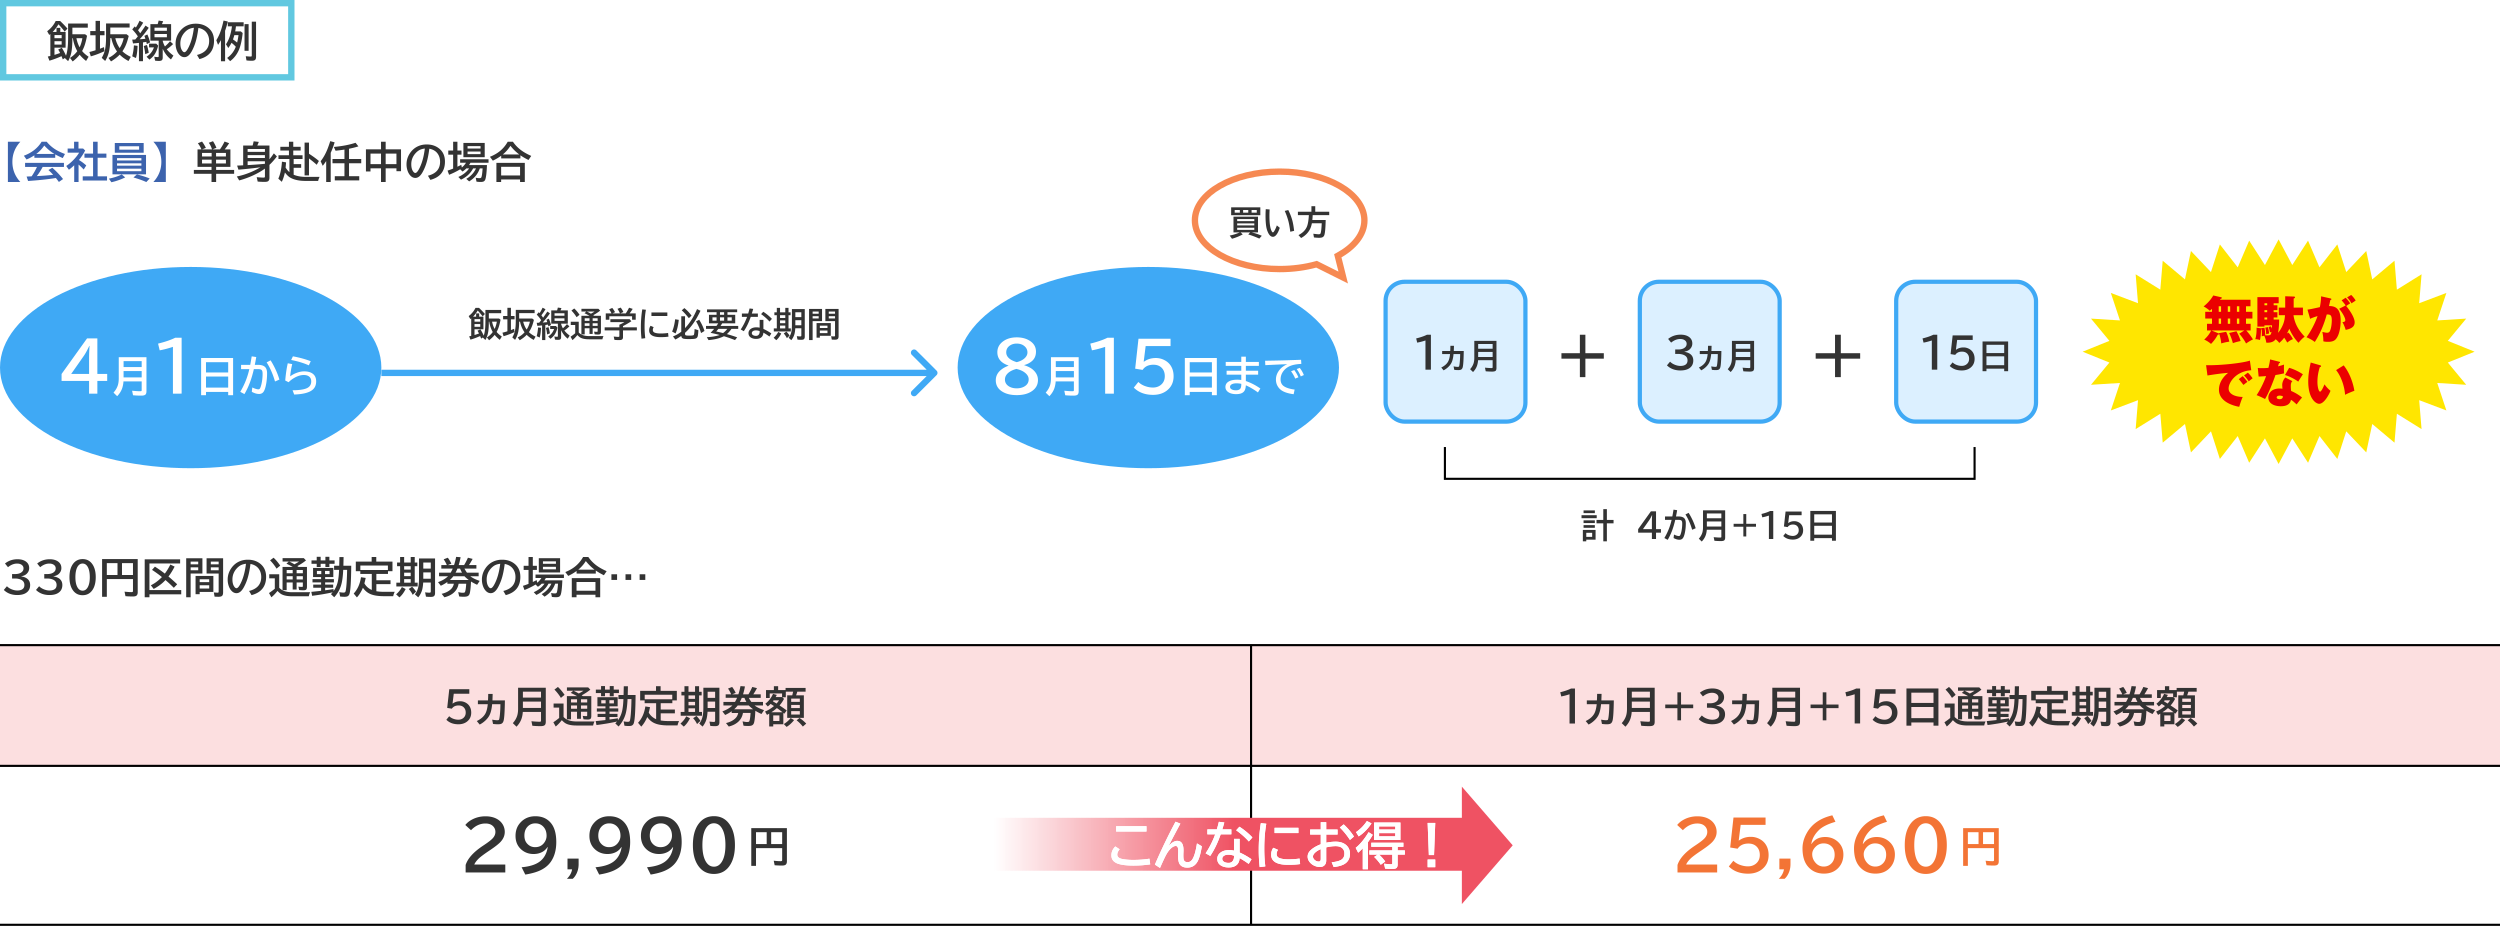
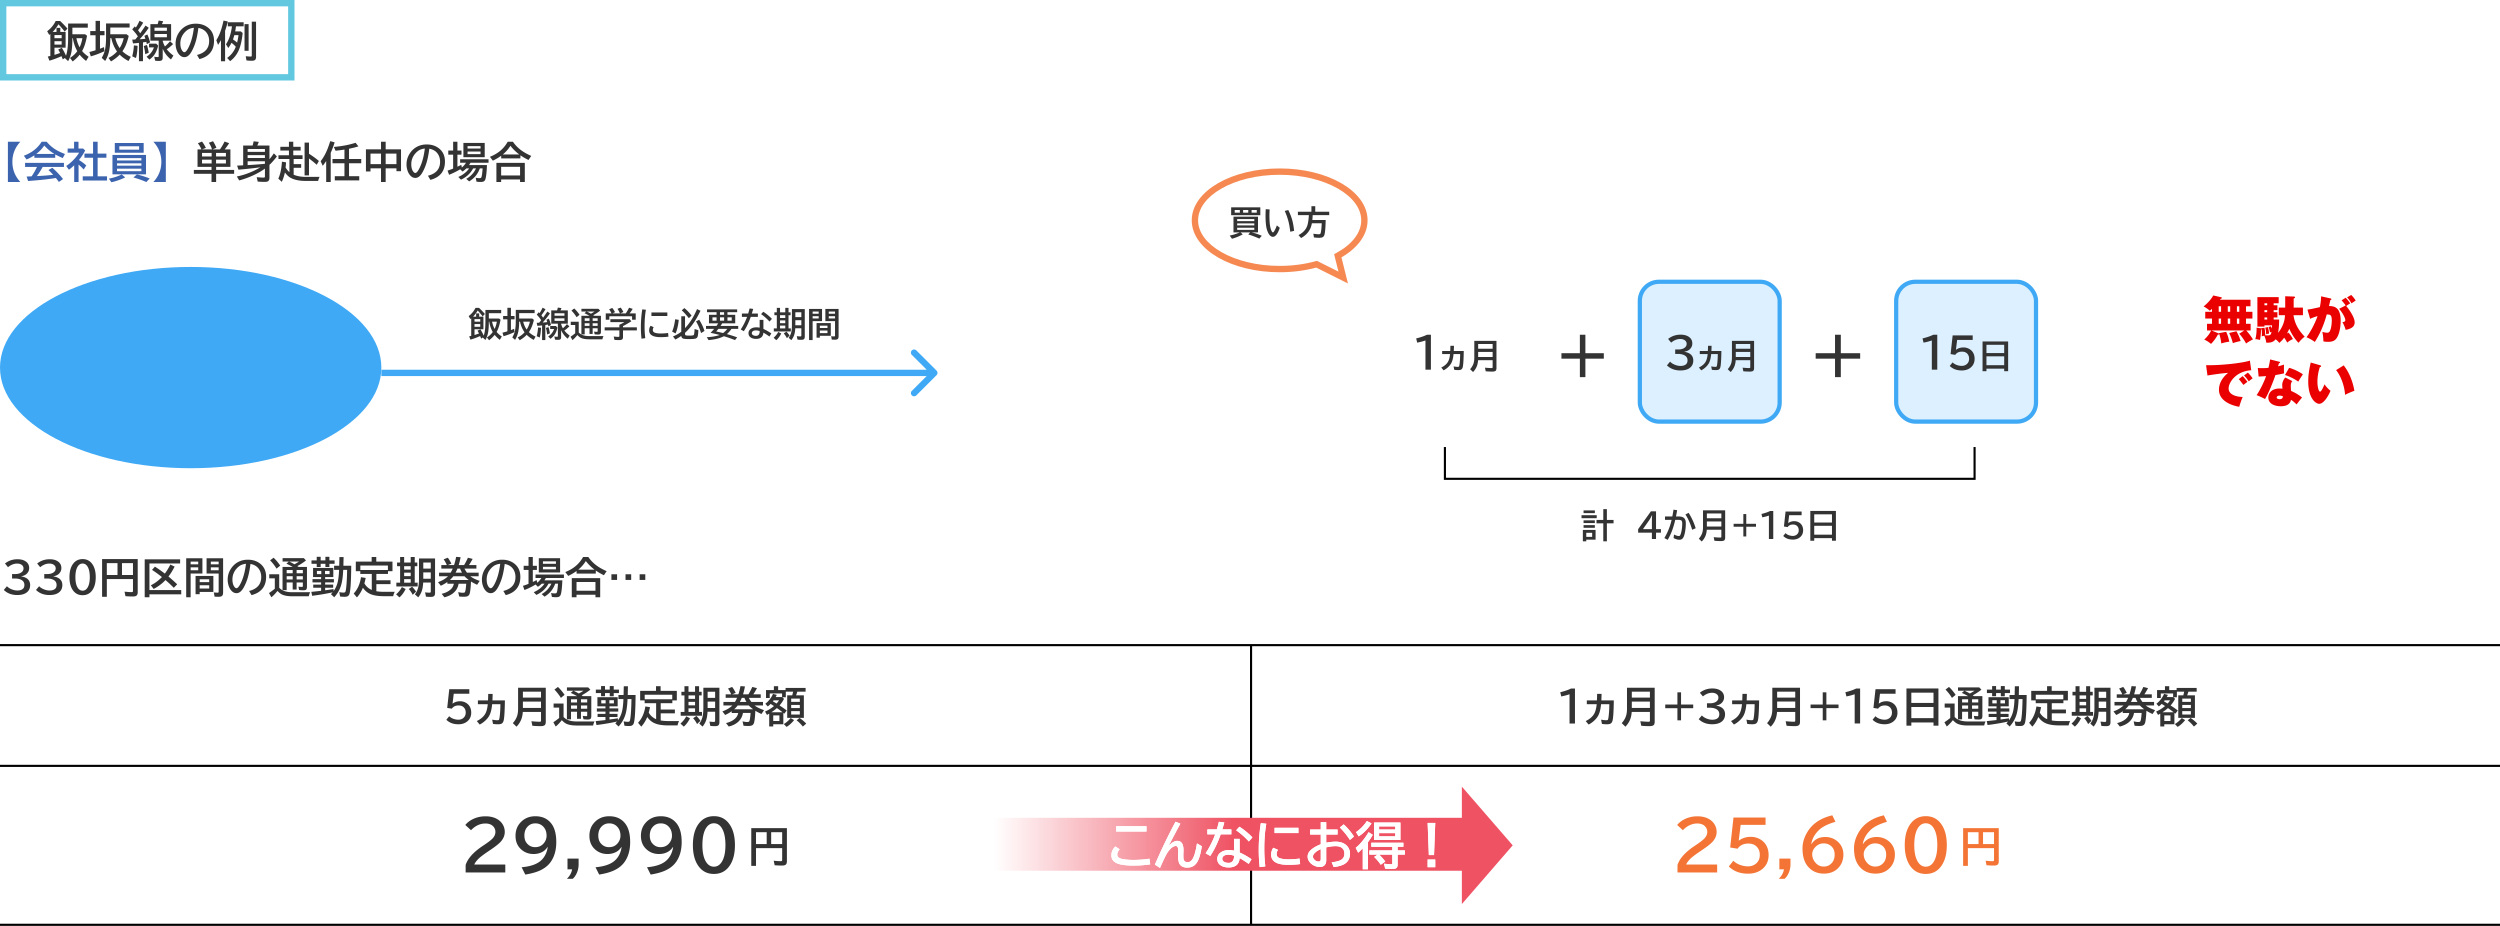
<svg xmlns="http://www.w3.org/2000/svg" width="1180" height="437" fill="none" viewBox="0 0 1180 437">
  <path fill="#3C63AD" d="M3.725 66.9h5.879c-2.507 2.722-3.76 5.89-3.76 9.502 0 3.627 1.253 6.794 3.76 9.502h-5.88V66.9m22.343 5.977v1.602h-9.843v-1.172a21.074 21.074 0 0 1-3.702 1.972l-1.26-1.777c3.757-1.406 6.55-3.607 8.38-6.602h2.402a16.957 16.957 0 0 0 5.205 4.268c.912.488 2.05.993 3.418 1.514l-1.045 1.933c-1.406-.605-2.591-1.185-3.555-1.738m-.41-.234c-1.693-1.01-3.278-2.325-4.756-3.946-1.093 1.576-2.347 2.89-3.76 3.946h8.516m-5.517 6.142a28.873 28.873 0 0 1-2.754 4.326l.312-.01c2.709-.13 5.173-.328 7.393-.595a30.369 30.369 0 0 0-2.236-2.256l1.845-1.064a40.32 40.32 0 0 1 5.059 5.322l-1.963 1.377a51.156 51.156 0 0 0-1.426-1.866l-.322.05c-3.49.56-7.754 1.012-12.793 1.357l-.694-2.1c.515-.013 1-.032 1.456-.058l.917-.04a32.692 32.692 0 0 0 2.52-4.443H11.84v-1.924h18.34v1.924zm17.129-3.252c1.093.638 2.242 1.488 3.447 2.549l-1.201 1.924a38.7 38.7 0 0 0-2.432-2.344v8.242h-2.06v-7.9a24.22 24.22 0 0 1-2.5 2.119l-1.26-1.777a21.818 21.818 0 0 0 4.043-3.545c.826-.925 1.503-1.836 2.03-2.735h-5.41v-1.963h3.038V66.9h2.08v3.203h2.178l.976.938c-.71 1.432-1.686 2.93-2.93 4.492m6.66-3.037V66.9h2.158v5.596h4.14v1.963h-4.14v8.76h4.434v2.002H39.047v-2.002h4.883v-8.76h-4.063v-1.963h4.063m23.886-5v4.58H54.184v-4.58h13.632M56.322 69.04v1.602h9.336V69.04zm12.598 4.102v9.14H53.08v-9.14h15.84m-13.682 1.484v1.113h11.504v-1.113zm0 2.451V78.2h11.504v-1.123zm0 2.52v1.2h11.504v-1.2zM51.4 84.322c2.253-.436 4.275-1.097 6.065-1.982l1.63 1.396a29.962 29.962 0 0 1-6.513 2.285L51.4 84.323m17.657 1.602c-1.595-.73-3.62-1.452-6.075-2.168l1.641-1.416a41.382 41.382 0 0 1 6.035 1.904zM78.275 66.9v19.004h-5.879c2.507-2.728 3.76-5.888 3.76-9.482 0-3.62-1.253-6.794-3.76-9.522h5.88" />
  <path fill="#333" d="M106.049 70.523h2.705v8.223h-6.738v1.475h8.496v1.816h-8.496v3.867h-2.178v-3.867h-8.34v-1.816h8.34v-1.475h-6.602v-8.223h1.846a12.59 12.59 0 0 0-1.69-2.92l1.964-.78a16.511 16.511 0 0 1 1.816 2.997l-1.846.703h4.756l-.049-.136c-.37-1.153-.862-2.152-1.474-2.998l1.982-.742a18.823 18.823 0 0 1 1.611 3.115l-1.904.761h3.564a24.301 24.301 0 0 0 2.178-3.72l2.168.781a30.408 30.408 0 0 1-2.109 2.94m.586 1.66h-4.658v1.66h4.658v-1.66m-6.739 0h-4.54v1.66h4.54v-1.66m6.739 3.184h-4.658v1.777h4.658v-1.777m-6.739 0h-4.54v1.777h4.54v-1.777m25.147 4.21c-1.465 1.086-3.242 2.118-5.332 3.095a41.418 41.418 0 0 1-6.807 2.49l-1.123-1.865c2.357-.45 4.789-1.23 7.295-2.344a30.983 30.983 0 0 0 3.828-2.002 30.04 30.04 0 0 1-.674.098 194.8 194.8 0 0 1-9.687 1.035l-.625-1.924c.56-.02 1.113-.042 1.66-.068l1.201-.059v-9.336h4.444c.182-.566.348-1.234.498-2.002l2.422.284a14.659 14.659 0 0 1-.704 1.718h5.743v6.475a32.585 32.585 0 0 0 2.08-2.793l1.435 1.455c-1.198 1.588-2.37 2.913-3.515 3.975v6.093c0 .886-.271 1.459-.811 1.72-.306.149-.814.224-1.523.224a32 32 0 0 1-3.223-.147l-.459-2.08c1.354.137 2.448.205 3.281.205.274 0 .443-.052.508-.156.059-.085.088-.234.088-.45v-3.642m0-2.266v-1.192h-8.164v1.817l.889-.059a187.66 187.66 0 0 0 6.289-.469l.986-.097m0-2.735v-1.338h-8.164v1.338h8.164m0-2.88v-1.358h-8.164v1.357h8.164m13.564 10.78c1.667.678 3.575 1.016 5.723 1.016h6.514a8.171 8.171 0 0 0-.674 1.904h-5.967c-2.917 0-5.28-.498-7.09-1.494-.885-.488-1.761-1.318-2.627-2.49-.41 1.79-.905 3.259-1.484 4.404l-1.641-1.504c.912-1.914 1.485-4.58 1.719-7.998l1.943.323c-.058.86-.133 1.683-.224 2.47.586.905 1.188 1.625 1.806 2.159v-6.211h-5.166v-1.758h4.942V71.06h-4.063v-1.758h4.063V66.9h2.041v2.403h3.486v1.758h-3.486v2.236h4.385v1.758h-4.2v2.402h3.545v1.758h-3.545v3.262m7.237-9.912c1.933 1.244 3.493 2.383 4.677 3.418l-1.035 1.797c-.983-.911-2.197-1.907-3.642-2.988V82.8h-2.08V67.3h2.08v5.263m10.254-.439v13.78h-2.139v-9.893c-.449.69-.99 1.442-1.621 2.256l-.996-2.168c1.211-1.537 2.243-3.343 3.096-5.42.449-1.081.927-2.432 1.435-4.053l2.08.557a39.376 39.376 0 0 1-1.855 4.941m8.642-1.914v4.853h5.762v1.983h-5.762v6.113h4.824v1.983h-11.543V83.16h4.561v-6.113h-5.644v-1.983h5.644v-4.462c-.065.006-.14.016-.225.029-1.08.182-2.405.355-3.974.517l-.801-1.787c3.932-.358 7.347-1.015 10.244-1.972l1.338 1.699c-1.211.397-2.685.771-4.424 1.123m15.098.273V66.9h2.197v3.584h7.246v10.332h-2.158V79.46h-5.088v6.445h-2.197V79.46h-4.961v1.465h-2.158v-10.44h7.119m-4.961 2.002v4.971h4.961v-4.97h-4.961m12.246 4.971v-4.97h-5.088v4.97zm14.863 5.479c3.822-.964 5.733-3.155 5.733-6.573 0-1.49-.384-2.773-1.153-3.847-.859-1.211-2.168-1.99-3.925-2.334-.384 3.02-.909 5.494-1.573 7.421a22.125 22.125 0 0 1-1.699 3.819c-.976 1.706-2.086 2.559-3.33 2.559-.924 0-1.748-.417-2.471-1.25-.462-.528-.836-1.176-1.123-1.944a9.001 9.001 0 0 1-.566-3.213 9.18 9.18 0 0 1 1.533-5.127c1.035-1.595 2.38-2.754 4.033-3.476 1.205-.528 2.526-.791 3.965-.791 2.246 0 4.154.602 5.723 1.806 1.927 1.478 2.89 3.571 2.89 6.28 0 4.537-2.294 7.415-6.884 8.632l-1.153-1.962m-1.465-12.833c-1.152.13-2.115.44-2.89.928-.495.32-.986.742-1.475 1.27-1.354 1.497-2.031 3.232-2.031 5.205 0 1.439.286 2.565.859 3.379.352.501.7.752 1.045.752.469 0 .996-.518 1.582-1.553 1.433-2.52 2.403-5.846 2.91-9.98m25.958 9.376c-.43 1.184-.974 2.22-1.631 3.105-.84 1.14-1.973 2.152-3.399 3.037l-1.367-1.201c2.083-1.172 3.617-2.82 4.6-4.942h-1.358c-1.237 2.344-3.151 4.118-5.742 5.323l-1.24-1.28c2.259-1.022 3.955-2.37 5.088-4.043h-1.309a9.882 9.882 0 0 1-1.816 1.485l-1.094-1.065a35.431 35.431 0 0 1-5.244 2.598l-.723-1.982c.82-.248 1.699-.56 2.637-.938v-6.572h-2.295V71.06h2.295V66.9h2.021v4.16h1.924v1.944h-1.924v5.693a84.413 84.413 0 0 0 1.827-.898l.253 1.25a8.334 8.334 0 0 0 1.963-2.227h-2.763v-1.64h13.408v1.64h-8.535c-.176.326-.401.69-.674 1.094h8.467c-.137 3.353-.384 5.58-.743 6.68-.175.54-.475.901-.898 1.084-.299.136-.739.205-1.318.205-.677 0-1.338-.05-1.983-.147l-.361-1.855a7.995 7.995 0 0 0 1.826.215c.436 0 .716-.144.84-.43.241-.573.436-1.97.586-4.19h-1.318m2.304-12.002v6.728h-10.058v-6.728h10.058m-8.095 1.484v1.162h6.132V68.96h-6.132m0 2.578v1.201h6.132v-1.2h-6.132m24.941 1.758v1.455h-9.063v-1.25a24.645 24.645 0 0 1-3.945 2.334l-1.377-1.826c1.836-.73 3.412-1.631 4.727-2.705 1.458-1.192 2.682-2.66 3.672-4.405h2.461c1.25 1.836 2.858 3.392 4.824 4.668 1.061.69 2.334 1.364 3.818 2.022l-1.299 1.924c-1.38-.684-2.588-1.377-3.623-2.08l-.195-.137m-.557-.4a22.19 22.19 0 0 1-4.15-4.083 16.608 16.608 0 0 1-3.584 4.083h7.734m2.637 3.984v9.023h-2.236v-1.181h-8.936v1.181h-2.236v-9.023h13.408m-11.172 1.836v4.101h8.936v-4.101h-8.936" />
  <path stroke="#61C8E0" stroke-width="3" d="M1.5 1.5h136v35H1.5z" />
  <path fill="#333" d="M24.861 15.076h1.807v-1.933h1.797v1.933h2.5v7.432H25.71v3.389a31.695 31.695 0 0 0 2.646-.89 18.64 18.64 0 0 0-.878-1.64l1.699-.8a24.146 24.146 0 0 1 1.963 3.72c.67-1.725 1.006-4.583 1.006-8.574V11.12h9.296v1.924h-7.275v3.135h6.016l.898.703c-.39 2.025-.81 3.646-1.26 4.863a16.71 16.71 0 0 1-1.064 2.334c.735.938 1.758 1.84 3.066 2.705l-1.201 1.983c-1.302-1.042-2.308-2.025-3.017-2.95-.82 1.055-1.921 2.12-3.301 3.194l-1.26-1.68c1.393-.885 2.506-1.908 3.34-3.066.032-.046.062-.085.088-.118a17.721 17.721 0 0 1-2.07-6.132h-.245c-.006 2.363-.107 4.244-.303 5.644-.266 1.92-.836 3.656-1.708 5.205l-1.543-1.474v-.01l-.967.644a37.52 37.52 0 0 0-.508-1.279l-.098-.234a43.883 43.883 0 0 1-5.703 2.138l-.762-1.962c.372-.079.772-.166 1.202-.264V16.072c-.144.117-.32.254-.528.41l-.976-1.748c1.751-1.302 3.092-2.913 4.023-4.834h2.09a50.404 50.404 0 0 1 3.467 3.604l-1.319 1.416c-.696-.931-1.578-1.98-2.646-3.145l-.293-.312a17.419 17.419 0 0 1-2.725 3.613m.85 5.967h3.39v-1.592h-3.39v1.592m0-3.027h3.39V16.54h-3.39v1.475m11.865 4.306c.612-1.27 1.048-2.705 1.309-4.306h-2.813c.3 1.569.801 3.004 1.504 4.306m7.54-7.646V9.86h2.08v4.815h2.138v1.963h-2.139v6.357l.332-.127a77.079 77.079 0 0 0 1.563-.625l.185 1.934c-2.213 1.041-4.352 1.849-6.416 2.422l-.664-2.06a43.706 43.706 0 0 0 2.627-.733l.293-.098v-7.07h-2.52v-1.963h2.52m6.943-1.69v3.194h7.705l.996.8c-.488 2.012-1.048 3.679-1.68 5a17.133 17.133 0 0 1-1.299 2.227c1.042 1.01 2.36 1.891 3.955 2.646l-1.093 1.944c-1.66-.886-3.044-1.888-4.15-3.008-1.023 1.107-2.387 2.174-4.093 3.203l-1.2-1.66a12.592 12.592 0 0 0 4.042-3.027c-1.295-1.79-2.187-3.887-2.676-6.29h-.507c0 2.084-.157 3.965-.47 5.645-.35 1.888-1.002 3.594-1.952 5.117l-1.621-1.465c.768-1.302 1.292-2.623 1.572-3.964.312-1.498.469-3.415.469-5.752v-6.533H61.18v1.923h-9.121m4.414 9.698c.898-1.361 1.54-2.917 1.924-4.668h-3.965c.364 1.64 1.045 3.196 2.04 4.668m20.332.351v4.082c0 .54-.101.938-.303 1.192-.24.3-.73.449-1.465.449-.644 0-1.256-.046-1.836-.137l-.38-1.846a9.277 9.277 0 0 0 1.61.166c.235 0 .375-.055.42-.166a.963.963 0 0 0 .05-.351v-7.227h-3.917v-7.812h3.438c.15-.443.303-1.003.459-1.68l2.119.322c-.15.417-.338.87-.566 1.358h4.326v7.812h-3.955v.196c.24.878.589 1.728 1.045 2.548a22.972 22.972 0 0 0 2.412-2.48l1.435 1.338c-.996.983-1.992 1.8-2.988 2.451.827 1.068 1.878 2.064 3.154 2.988L80.7 28.063c-1.666-1.289-2.965-2.965-3.896-5.029m-3.877-9.97v1.474h5.85v-1.474h-5.85m0 2.998v1.513h5.85v-1.514h-5.85m-7.862 1.103a21.735 21.735 0 0 0-2.646-3.281l1.162-1.416c.202.202.38.387.537.556.638-.97 1.22-2.05 1.748-3.242l1.719.899c-.573 1.041-1.383 2.24-2.432 3.593.332.43.674.909 1.026 1.436 1.217-1.719 2.054-2.933 2.51-3.643l1.523 1.055a47.218 47.218 0 0 1-4.297 5.41c1.224-.071 2.129-.146 2.715-.224-.143-.45-.303-.905-.479-1.368l1.397-.673c.52 1.1.954 2.347 1.299 3.74l-1.543.82a47.546 47.546 0 0 0-.254-1.074c-.3.052-.736.12-1.309.205l-.254.039v8.906h-1.904V20.24c-.925.11-1.859.199-2.803.264l-.38-1.807c.28-.006.556-.016.83-.03l.615-.028c.351-.404.758-.896 1.22-1.475M62.4 26.58a25.97 25.97 0 0 0 .801-5.156l1.738.215c-.084 2.441-.345 4.355-.78 5.742l-1.759-.8m6.163-1.015c-.176-1.57-.417-2.846-.723-3.829l1.504-.498c.325.977.612 2.198.86 3.662l-1.641.665m1.796-4.962h3.38l.917.938c-.469 1.914-1.123 3.424-1.963 4.531-.534.697-1.25 1.387-2.148 2.07l-1.367-1.357c.82-.566 1.487-1.155 2.002-1.767.612-.723 1.106-1.608 1.484-2.657H70.36v-1.758m22.627 5.333c3.822-.964 5.733-3.155 5.733-6.573 0-1.49-.384-2.773-1.153-3.847-.859-1.211-2.168-1.99-3.925-2.334-.385 3.02-.909 5.494-1.573 7.422a22.18 22.18 0 0 1-1.699 3.818c-.976 1.706-2.086 2.558-3.33 2.558-.924 0-1.748-.416-2.47-1.25-.463-.527-.837-1.175-1.124-1.943a8.989 8.989 0 0 1-.566-3.213 9.18 9.18 0 0 1 1.533-5.127c1.035-1.595 2.38-2.754 4.033-3.476 1.205-.528 2.526-.791 3.965-.791 2.246 0 4.154.602 5.723 1.806 1.927 1.478 2.89 3.571 2.89 6.28 0 4.537-2.294 7.415-6.884 8.632l-1.153-1.962m-1.465-12.832c-1.152.13-2.115.439-2.89.927-.495.32-.987.742-1.475 1.27-1.354 1.497-2.031 3.232-2.031 5.205 0 1.439.287 2.565.86 3.379.35.501.7.752 1.044.752.469 0 .996-.518 1.582-1.553 1.433-2.52 2.403-5.846 2.91-9.98m19.483 1.718h2.676l.859.743c-.325 3.268-.898 5.885-1.719 7.851-.944 2.253-2.343 4.066-4.199 5.44l-1.406-1.514a11.255 11.255 0 0 0 4.082-5.293 17.428 17.428 0 0 0-2.022-1.846 16.032 16.032 0 0 1-1.533 2.461l-1.084-1.787c1.432-2.07 2.373-4.89 2.822-8.457h-1.943v-1.904h7.461v1.904h-3.633a24.722 24.722 0 0 1-.361 2.402m-.4 1.758c-.15.593-.362 1.27-.635 2.031.716.489 1.367.98 1.953 1.475.28-1.14.498-2.308.654-3.506h-1.972m-4.366-2.04v14.364h-1.943v-9.97a31.27 31.27 0 0 1-1.377 2.246l-.82-2.198c.97-1.543 1.757-3.29 2.363-5.244.332-1.06.684-2.405 1.055-4.033l2.002.44c-.437 1.77-.863 3.235-1.28 4.394m9.18-3.136h1.924v12.578h-1.924V11.404m3.418-1.162h2.021v16.621c0 .67-.159 1.146-.478 1.426-.3.26-.833.39-1.602.39a20.48 20.48 0 0 1-2.441-.156l-.342-1.982c1.087.104 1.849.156 2.285.156.267 0 .43-.052.489-.156.045-.085.068-.25.068-.498v-15.8" />
  <ellipse cx="90" cy="173.5" fill="#3FA9F5" rx="90" ry="47.5" />
-   <ellipse cx="542" cy="173.5" fill="#3FA9F5" rx="90" ry="47.5" />
  <path fill="#333" d="M223.289 149.461h1.445v-1.547h1.438v1.547h2v5.945h-4.203v2.711a25.209 25.209 0 0 0 2.117-.711 14.853 14.853 0 0 0-.703-1.312l1.359-.641a19.223 19.223 0 0 1 1.57 2.977c.537-1.381.805-3.667.805-6.86v-5.273h7.438v1.539h-5.821v2.508h4.813l.719.562c-.313 1.62-.649 2.917-1.008 3.891a13.336 13.336 0 0 1-.852 1.867c.589.75 1.406 1.471 2.453 2.164l-.961 1.586c-1.041-.833-1.846-1.62-2.414-2.359-.656.843-1.536 1.695-2.64 2.554l-1.008-1.343c1.115-.709 2.005-1.526 2.672-2.454.026-.036.049-.067.07-.093a14.175 14.175 0 0 1-1.656-4.907h-.195c-.006 1.891-.086 3.396-.243 4.516-.213 1.537-.669 2.925-1.367 4.164l-1.234-1.18v-.007l-.774.515c-.135-.359-.27-.7-.406-1.023l-.078-.188a34.985 34.985 0 0 1-4.563 1.711l-.609-1.57c.297-.062.617-.133.961-.211v-8.281c-.115.094-.255.203-.422.328l-.781-1.398a10.437 10.437 0 0 0 3.219-3.868h1.672a40.629 40.629 0 0 1 2.773 2.883l-1.055 1.133a33.752 33.752 0 0 0-2.117-2.516l-.234-.25a13.95 13.95 0 0 1-2.18 2.891m.68 4.773h2.711v-1.273h-2.711zm0-2.422h2.711v-1.179h-2.711zm9.492 3.446c.49-1.016.838-2.164 1.047-3.446h-2.25c.239 1.256.64 2.404 1.203 3.446m6.031-6.117v-3.852h1.664v3.852h1.711v1.57h-1.711v5.086l.266-.102c.443-.172.859-.338 1.25-.5l.148 1.547c-1.771.834-3.481 1.479-5.132 1.938l-.532-1.649a34.353 34.353 0 0 0 2.102-.586l.234-.078v-5.656h-2.015v-1.57zm5.555-1.352v2.555h6.164l.797.64c-.391 1.61-.839 2.943-1.344 4a13.695 13.695 0 0 1-1.039 1.782c.833.807 1.888 1.513 3.164 2.117l-.875 1.555c-1.328-.709-2.435-1.511-3.32-2.407-.818.886-1.909 1.74-3.274 2.563l-.961-1.328a10.076 10.076 0 0 0 3.235-2.422c-1.037-1.433-1.75-3.11-2.141-5.032h-.406c0 1.667-.125 3.172-.375 4.516-.281 1.511-.802 2.875-1.563 4.094l-1.297-1.172c.615-1.042 1.034-2.099 1.258-3.172.25-1.198.375-2.732.375-4.601v-5.227h8.899v1.539zm3.531 7.758c.719-1.089 1.232-2.333 1.539-3.735h-3.172a10.805 10.805 0 0 0 1.633 3.735m16.266.281v3.266c0 .432-.081.75-.242.953-.193.239-.584.359-1.172.359a9.436 9.436 0 0 1-1.469-.109l-.305-1.477a7.42 7.42 0 0 0 1.289.133c.188 0 .3-.044.336-.133a.767.767 0 0 0 .039-.281v-5.781h-3.132v-6.25h2.75c.119-.354.242-.802.367-1.344l1.695.258c-.12.333-.271.695-.453 1.086h3.461v6.25h-3.164v.156c.192.703.471 1.383.836 2.039a18.347 18.347 0 0 0 1.929-1.984l1.149 1.07a15.51 15.51 0 0 1-2.391 1.961c.662.854 1.503 1.651 2.524 2.391l-.93 1.461c-1.333-1.032-2.372-2.373-3.117-4.024m-3.102-7.976v1.179h4.68v-1.179zm0 2.398v1.211h4.68v-1.211zm-6.289.883a17.368 17.368 0 0 0-2.117-2.625l.93-1.133c.161.161.304.31.429.445.511-.776.977-1.64 1.399-2.593l1.375.718c-.459.834-1.107 1.792-1.946 2.875.266.344.539.727.821 1.149.974-1.375 1.643-2.347 2.008-2.914l1.218.843a37.83 37.83 0 0 1-3.437 4.329 33.3 33.3 0 0 0 2.172-.18 22.436 22.436 0 0 0-.383-1.094l1.117-.539c.417.88.763 1.878 1.039 2.992l-1.234.656c-.089-.39-.156-.677-.203-.859-.24.042-.589.096-1.047.164l-.203.031v7.125h-1.524v-6.929c-.739.088-1.487.159-2.242.211l-.305-1.446c.224-.005.446-.013.664-.023l.493-.024c.281-.322.606-.716.976-1.179m-2.133 7.531c.344-1.302.558-2.677.641-4.125l1.391.172c-.068 1.953-.276 3.484-.625 4.594zm4.93-.812c-.141-1.256-.333-2.276-.578-3.063l1.203-.398c.26.781.49 1.757.687 2.929zm1.438-3.969h2.703l.734.75c-.375 1.531-.898 2.739-1.57 3.625-.427.557-1 1.109-1.719 1.656l-1.094-1.086c.656-.453 1.19-.924 1.602-1.414.489-.578.885-1.286 1.187-2.125h-1.843zm13.476 3.031c1.01 1.141 2.648 1.711 4.914 1.711h6.781c-.203.354-.38.862-.531 1.523h-6.312c-1.735 0-3.076-.26-4.024-.781-.448-.25-.943-.661-1.484-1.234l-.031.039c-.745.948-1.503 1.734-2.274 2.359l-.898-1.601a26.736 26.736 0 0 0 2.195-1.625v-3.914h-2.102v-1.539h3.766zm7.297-7.852h3.18v7.5c0 .553-.12.922-.36 1.11-.187.146-.515.219-.984.219-.547 0-1.086-.032-1.617-.094l-.274-1.281c.474.062.925.093 1.352.093.161 0 .258-.033.289-.101a.698.698 0 0 0 .039-.281v-1.282h-2.352v2.672h-1.484v-2.672h-2.273v2.883h-1.555v-8.766h3.828a27.578 27.578 0 0 0-2.367-1.218l.922-.813h-2.367v-1.281h8.015l.82.867a20.49 20.49 0 0 1-3.273 2.141l.125.086.125.078c.083.057.154.104.211.14m-.727 1.172v1.227h2.352v-1.227zm-3.757 0v1.227h2.273v-1.227zm2.929-2.164c.604-.307 1.19-.653 1.758-1.039h-3.75c.537.235 1.143.547 1.82.938zm-2.929 4.508v1.234h2.273v-1.234zm6.109 1.234v-1.234h-2.352v1.234zm-9.93-4.093a17.605 17.605 0 0 0-2.437-3.133l1.312-.992c.813.734 1.651 1.726 2.516 2.976zm16.453-1.805a8.108 8.108 0 0 0-1.109-1.922l1.484-.64c.454.541.891 1.203 1.313 1.984l-1.235.578h3.547a10.622 10.622 0 0 0-1.164-2.141l1.508-.593c.474.583.901 1.281 1.281 2.093l-1.492.641h2.633a20.529 20.529 0 0 0 1.531-2.672l1.727.547a21.005 21.005 0 0 1-1.461 2.125h2.883v3.008h-1.711v-1.633h-10.735v1.633h-1.695v-3.008zm5.446 5.992v.602h6.539v1.437h-6.539v3.164c0 .5-.125.86-.375 1.079-.261.223-.737.335-1.43.335a22.27 22.27 0 0 1-2.227-.101l-.351-1.578c1.047.114 1.773.172 2.18.172.229 0 .372-.055.429-.164a.846.846 0 0 0 .063-.368v-2.539h-6.946v-1.437h6.946v-1.25c.948-.391 1.737-.792 2.367-1.203h-6.609v-1.391h9.086l.804.977c-1.469.937-2.781 1.692-3.937 2.265m8.734 5.946a47.51 47.51 0 0 1-.297-5.282c0-3 .222-5.849.664-8.547l1.719.18c-.422 2.333-.633 4.966-.633 7.899 0 1.968.11 3.809.328 5.523zm4.688-12.375h7.507v1.664h-7.507zm8.039 11.414c-1.042.161-2.279.242-3.711.242-3.599 0-5.399-1.057-5.399-3.172 0-.839.224-1.57.672-2.195l1.477.656a2.246 2.246 0 0 0-.422 1.336c0 .609.305 1.028.914 1.258.677.26 1.601.39 2.773.39 1.266 0 2.438-.083 3.516-.25zm6.046-2.329v-7.273h1.774v5.586a27.096 27.096 0 0 0 3.672-4.961c.666-1.146 1.331-2.484 1.992-4.016l1.633.782c-1.063 2.234-2.136 4.135-3.219 5.703-1.245 1.812-2.604 3.38-4.078 4.703v.508c0 .375.122.604.367.687.276.089.857.133 1.742.133 1.141 0 1.813-.102 2.016-.305.182-.187.312-1.127.391-2.82l1.773.563c-.047 1.203-.135 2.109-.266 2.718-.145.709-.567 1.138-1.265 1.289-.526.12-1.516.18-2.969.18-1.432 0-2.349-.088-2.75-.266-.49-.213-.758-.622-.805-1.226a22.973 22.973 0 0 1-2.804 1.719l-1.125-1.469a14.647 14.647 0 0 0 3.921-2.235m3.571-6.39c-1.349-1.703-2.469-2.932-3.36-3.688l1.243-1.07c1.25 1 2.382 2.19 3.398 3.57zm-7.891 6.336c.688-1.62 1.162-3.557 1.422-5.813l1.711.274c-.281 2.651-.786 4.789-1.516 6.414zm13.649.703c-.605-2.089-1.394-3.925-2.368-5.508l1.5-.781c1.12 1.802 1.948 3.568 2.485 5.297zm9.984-4.609c-.219.39-.479.807-.781 1.25h8.344v1.375h-3.196c-.552.859-1.268 1.679-2.148 2.461l.414.117c1.578.453 3.057.927 4.437 1.422l-1.023 1.296a67.65 67.65 0 0 0-5.227-1.828c-1.234.62-2.609 1.084-4.125 1.391-.864.172-1.909.323-3.132.453l-.829-1.391c2.292-.093 4.321-.437 6.086-1.031a55.315 55.315 0 0 0-3.656-.883l-.641-.132.477-.508c.339-.36.742-.815 1.211-1.367h-3.844v-1.375h4.914c.292-.396.578-.813.86-1.25h-4.383v-4.016h3.586v-1.234h-4.5v-1.329h14.226v1.329h-4.578v1.234h3.664v4.016zm-2.828 3.843a102.446 102.446 0 0 1 3.242.758 9.652 9.652 0 0 0 1.992-1.976h-4.195c-.339.432-.685.838-1.039 1.218m1.789-7.859h1.945v-1.234h-1.945zm-1.617 1.203h-1.938v1.578h1.938zm1.617 0v1.578h1.945v-1.578zm3.531 0v1.578h2.016v-1.578zm15.188 1.18h1.773v4.289c1.219.536 2.466 1.245 3.742 2.125l-.898 1.461a28.182 28.182 0 0 0-2.844-1.828c-.057.922-.357 1.63-.898 2.125-.604.547-1.451.82-2.539.82-1.052 0-1.92-.24-2.602-.719-.667-.474-1-1.135-1-1.984 0-.891.419-1.604 1.258-2.141.651-.416 1.484-.625 2.5-.625.474 0 .976.057 1.508.172zm0 5.297c-.62-.214-1.206-.321-1.758-.321-.542 0-.977.097-1.305.289-.422.25-.633.584-.633 1 0 .511.302.883.907 1.118.302.114.664.171 1.086.171.677 0 1.164-.286 1.46-.859a2.28 2.28 0 0 0 .243-1.078zm-8.383-8.289h2.984c.266-.901.479-1.696.641-2.383l1.711.211a52.09 52.09 0 0 1-.641 2.172h2.852v1.57h-3.36c-.932 2.672-2.026 4.932-3.281 6.781l-1.453-.828c1.187-1.76 2.19-3.745 3.008-5.953h-2.461zm13.047 3.804a23.68 23.68 0 0 0-3.985-3.515l1.032-1.125a22.772 22.772 0 0 1 4.078 3.367zm3.437-4.367v-2.094h1.524v2.094h2.476v-2.094h1.524v2.094h.976v1.375h-.976v6.227h1.101v1.437h-8.047v-1.437h1.422v-6.227h-1.148v-1.375zm4 1.375h-2.476v1.297h2.476zm0 2.445h-2.476v1.305h2.476zm0 2.438h-2.476v1.344h2.476zm9.196-7.789v13.055c0 .552-.144.942-.43 1.171-.234.188-.62.282-1.156.282a15.17 15.17 0 0 1-1.852-.094l-.32-1.633c.75.089 1.281.133 1.594.133.239 0 .393-.044.46-.133.058-.078.086-.211.086-.398v-3.313h-2.859c-.068 1.047-.185 1.906-.352 2.578-.27 1.089-.778 2.097-1.523 3.024l-1.266-1.125c.651-.818 1.089-1.8 1.313-2.946.161-.823.242-1.828.242-3.015v-7.586zm-1.618 1.523h-2.828v2.297h2.828zm0 3.719h-2.828v2.406h2.828zm-13.086 8.289a9.01 9.01 0 0 0 2.18-2.734l1.422.734c-.688 1.37-1.471 2.422-2.352 3.156zm6.258.195c-.349-.765-.841-1.502-1.476-2.211l1.25-.859a9.896 9.896 0 0 1 1.492 1.852zm16.602-13.797v5.766h-4.446v8.945h-1.679v-14.711zm-4.446 1.25v1.024h2.86v-1.024zm0 2.172v1.094h2.86v-1.094zm12.258-3.422v12.883c0 .558-.104.961-.312 1.211-.235.292-.703.438-1.406.438-.428 0-.928-.016-1.5-.047l-.29-1.602c.532.063.993.094 1.383.094.219 0 .352-.047.399-.141.031-.062.047-.174.047-.336v-6.734h-4.563v-5.766zm-4.64 1.25v1.024h2.961v-1.024zm0 2.172v1.094h2.961v-1.094zm.961 3.25v6.024h-5.164v.859h-1.555v-6.883zm-5.164 1.235v1.101h3.593v-1.101zm0 2.289v1.219h3.593v-1.219z" />
  <path fill="#3FA9F5" d="M442.061 177.061a1.502 1.502 0 0 0 0-2.122l-9.546-9.546a1.502 1.502 0 0 0-2.122 0 1.502 1.502 0 0 0 0 2.122l8.486 8.485-8.486 8.485a1.502 1.502 0 0 0 0 2.122 1.502 1.502 0 0 0 2.122 0zM180 177.5h261v-3H180z" />
-   <path fill="#FCDFE0" d="M0 304h1180v58H0z" />
  <path fill="#333" d="M5.697 270.957h1.358c1.146 0 2.067-.205 2.763-.615.853-.502 1.28-1.188 1.28-2.061 0-.722-.313-1.295-.938-1.719-.553-.371-1.243-.556-2.07-.556-1.498 0-2.936.573-4.317 1.719l-1.416-1.748c1.674-1.342 3.643-2.012 5.909-2.012 1.517 0 2.763.312 3.74.937 1.178.762 1.767 1.84 1.767 3.233 0 1.067-.406 1.982-1.22 2.744-.632.586-1.465.954-2.5 1.103v.079c1.34.221 2.366.664 3.076 1.328.736.69 1.103 1.611 1.103 2.763 0 1.68-.68 2.937-2.04 3.77-1.023.625-2.364.937-4.024.937-2.617 0-4.74-.8-6.367-2.402l1.474-1.758c.521.554 1.192 1.009 2.012 1.367.996.437 1.963.655 2.9.655 1.055 0 1.879-.222 2.471-.664.573-.424.86-1.071.86-1.944 0-1.198-.577-2.047-1.729-2.549-.775-.338-1.706-.507-2.793-.507H5.697v-2.1m15.196 0h1.357c1.146 0 2.067-.205 2.764-.615.852-.502 1.279-1.188 1.279-2.061 0-.722-.312-1.295-.937-1.719-.554-.371-1.244-.556-2.07-.556-1.498 0-2.937.573-4.317 1.719l-1.416-1.748c1.673-1.342 3.642-2.012 5.908-2.012 1.517 0 2.764.312 3.74.937 1.179.762 1.768 1.84 1.768 3.233 0 1.067-.407 1.982-1.221 2.744-.632.586-1.465.954-2.5 1.103v.079c1.341.221 2.367.664 3.076 1.328.736.69 1.104 1.611 1.104 2.763 0 1.68-.68 2.937-2.041 3.77-1.022.625-2.364.937-4.024.937-2.617 0-4.74-.8-6.367-2.402l1.475-1.758c.52.554 1.191 1.009 2.011 1.367.997.437 1.963.655 2.9.655 1.055 0 1.88-.222 2.471-.664.573-.424.86-1.071.86-1.944 0-1.198-.576-2.047-1.729-2.549-.774-.338-1.705-.507-2.793-.507h-1.298v-2.1m18.115-7.061c2.05 0 3.64.889 4.765 2.666.944 1.485 1.416 3.441 1.416 5.87 0 2.22-.4 4.049-1.2 5.488-1.114 2.012-2.784 3.018-5.01 3.018-2 0-3.558-.834-4.678-2.5-1.01-1.498-1.514-3.5-1.514-6.006 0-2.605.54-4.665 1.621-6.182 1.12-1.569 2.653-2.354 4.6-2.354m-.03 2.1c-1.054 0-1.888.58-2.5 1.738-.592 1.133-.888 2.699-.888 4.698 0 1.868.27 3.359.81 4.472.619 1.263 1.485 1.895 2.598 1.895.977 0 1.768-.508 2.373-1.524.677-1.139 1.016-2.754 1.016-4.843 0-1.986-.293-3.545-.88-4.678-.611-1.172-1.454-1.758-2.529-1.758m26.026-2.1v15.645c0 .775-.205 1.315-.615 1.621-.332.254-.889.381-1.67.381-1.244 0-2.41-.049-3.496-.147l-.44-2.138c1.29.15 2.38.224 3.272.224.319 0 .524-.055.615-.166.065-.084.098-.224.098-.42v-5.576H50.424v8.36h-2.236v-17.784zm-14.58 1.905v5.615h5.039v-5.615h-5.04m12.344 5.615v-5.615h-5.186v5.615h5.186m7.773-5.469v12.569h15v2.021h-15v1.367h-2.236v-17.9h16.718v1.943zm5.889 6.426c-1.355-1.107-2.91-2.236-4.668-3.389l1.367-1.523a59.885 59.885 0 0 1 4.678 3.281c.93-1.237 1.796-2.663 2.597-4.277l2.022.976c-.944 1.836-1.914 3.396-2.91 4.678 1.21.996 2.581 2.217 4.111 3.662l-1.582 1.66a81.57 81.57 0 0 0-3.936-3.662c-.436.45-.774.788-1.015 1.016-1.29 1.191-2.806 2.253-4.551 3.184l-1.338-1.719a23.685 23.685 0 0 0 1.885-1.084c1.1-.723 2.213-1.657 3.34-2.803m19.111-8.857v7.207h-5.557v11.181h-2.1v-18.388zm-5.557 1.562v1.279h3.575v-1.279h-3.575m0 2.715v1.367h3.575v-1.367h-3.575m15.323-4.277v16.103c0 .697-.131 1.201-.391 1.514-.293.364-.879.547-1.758.547-.534 0-1.159-.02-1.875-.059l-.361-2.002c.664.078 1.24.117 1.728.117.274 0 .44-.058.498-.175.04-.079.059-.219.059-.42v-8.418h-5.703v-7.207zm-5.801 1.562v1.279h3.701v-1.279h-3.701m0 2.715v1.367h3.701v-1.367h-3.701m1.201 4.062v7.53h-6.455v1.074h-1.943v-8.604zm-6.455 1.543v1.377h4.492v-1.377zm0 2.862v1.523h4.492v-1.523zm23.32 2.676c3.822-.964 5.733-3.155 5.733-6.573 0-1.491-.384-2.773-1.153-3.847-.859-1.211-2.168-1.989-3.925-2.334-.385 3.02-.909 5.494-1.573 7.422a22.148 22.148 0 0 1-1.699 3.818c-.976 1.706-2.087 2.558-3.33 2.558-.924 0-1.748-.416-2.471-1.25-.462-.527-.836-1.175-1.123-1.943a9.001 9.001 0 0 1-.566-3.213 9.18 9.18 0 0 1 1.533-5.127c1.035-1.595 2.38-2.754 4.033-3.476 1.205-.528 2.526-.791 3.965-.791 2.246 0 4.154.602 5.723 1.806 1.927 1.478 2.89 3.571 2.89 6.28 0 4.537-2.295 7.415-6.884 8.632zm-1.465-12.832c-1.152.13-2.115.439-2.89.927a7.76 7.76 0 0 0-1.475 1.27c-1.354 1.497-2.031 3.232-2.031 5.205 0 1.439.286 2.565.859 3.379.352.501.7.752 1.045.752.469 0 .996-.518 1.582-1.553 1.433-2.52 2.403-5.846 2.91-9.98m15.684 11.289c1.263 1.425 3.311 2.138 6.143 2.138h8.476c-.254.443-.475 1.078-.664 1.905h-7.891c-2.167 0-3.844-.326-5.029-.977-.56-.313-1.178-.827-1.855-1.543l-.039.049c-.931 1.185-1.879 2.168-2.842 2.949l-1.123-2.002a33.044 33.044 0 0 0 2.744-2.031v-4.893h-2.627v-1.924h4.707zm9.121-9.815h3.975v9.375c0 .69-.15 1.152-.449 1.387-.235.182-.645.273-1.231.273a17.3 17.3 0 0 1-2.021-.117l-.342-1.601a12.95 12.95 0 0 0 1.689.117c.202 0 .322-.043.362-.127.032-.065.048-.183.048-.352v-1.601h-2.939v3.339h-1.856v-3.339h-2.841v3.603h-1.944v-10.957h4.785a34.057 34.057 0 0 0-2.959-1.523l1.153-1.016h-2.959v-1.601h10.019l1.026 1.083a25.57 25.57 0 0 1-4.092 2.676l.156.108.156.097c.105.072.192.131.264.176m-.908 1.465v1.533h2.939v-1.533zm-4.697 0v1.533h2.841v-1.533zm3.662-2.705a20.264 20.264 0 0 0 2.197-1.299h-4.687c.67.293 1.429.684 2.275 1.172zm-3.662 5.635v1.543h2.841v-1.543zm7.636 1.543v-1.543h-2.939v1.543zm-12.412-5.118a22.019 22.019 0 0 0-3.047-3.916l1.641-1.24c1.016.918 2.064 2.158 3.145 3.721zm26.934 10.586c.911-1.243 1.562-2.692 1.953-4.345.332-1.433.54-3.324.625-5.674h-2.354v-1.924h2.422l.098-4.121h1.963l-.088 4.121h3.701c-.065 7.279-.338 11.686-.82 13.223-.208.664-.586 1.087-1.133 1.269-.28.098-.693.147-1.24.147-.723 0-1.41-.046-2.061-.137l-.381-2.061c.743.144 1.403.215 1.983.215.462 0 .758-.127.888-.381.124-.247.245-.846.362-1.796.234-1.882.384-4.574.449-8.077l.01-.478h-1.846c-.13 3.047-.452 5.439-.967 7.178a14.317 14.317 0 0 1-3.281 5.761l-1.543-1.465c.319-.319.589-.608.811-.869-2.839.638-6.068 1.188-9.688 1.651l-.381-1.866c.866-.078 2.406-.24 4.619-.488v-1.445h-3.72v-1.484h3.72v-1.055h-4.062v-1.524h4.062v-.966h-3.798v-4.317h9.56v4.317h-3.857v.966h4.14v1.524h-4.14v1.055h3.779v1.484h-3.779v1.191c1.862-.254 3.18-.446 3.955-.576zm-7.881-9.492v1.504h2.061v-1.504zm5.967 1.504v-1.504h-2.139v1.504zm-6.065-6.494v-1.68h1.866v1.68h2.236v-1.68h1.875v1.68h2.461v1.621h-2.461v1.514h-1.875v-1.514h-2.236v1.494h-1.866v-1.494h-2.461v-1.621zm28.155 14.56c1.1.183 2.301.274 3.603.274h5.068a8.715 8.715 0 0 0-.722 2.06h-4.365c-2.644 0-4.73-.315-6.26-.947-1.485-.612-2.708-1.621-3.672-3.027-.768 1.829-1.712 3.346-2.832 4.551l-1.514-1.817c1.836-1.985 2.982-4.557 3.438-7.715l2.217.342a35.095 35.095 0 0 1-.606 2.569c.788 1.399 1.95 2.434 3.486 3.105v-7.559h-5.42V269.6h-2.119v-4.522h7.481V262.9h2.178v2.178h7.646v4.522h-2.119v1.298h-5.488v2.989h6.689v1.816h-6.689zm-7.559-12.148v2.129h13.008v-2.129zm18.77-1.396V262.9h1.904v2.618h3.096V262.9h1.904v2.618h1.221v1.718h-1.221v7.784h1.377v1.796h-10.059v-1.796h1.778v-7.784h-1.436v-1.718zm5 1.718h-3.096v1.621h3.096zm0 3.057h-3.096v1.631h3.096zm0 3.047h-3.096v1.68h3.096zm11.494-9.736v16.318c0 .69-.179 1.178-.537 1.465-.293.234-.775.351-1.446.351-.931 0-1.702-.039-2.314-.117l-.401-2.041c.938.111 1.602.166 1.993.166.299 0 .491-.055.576-.166.071-.098.107-.264.107-.498v-4.141h-3.574c-.085 1.309-.231 2.383-.439 3.223-.339 1.361-.974 2.621-1.905 3.779l-1.582-1.406c.814-1.022 1.361-2.249 1.641-3.682.202-1.028.303-2.285.303-3.769v-9.482zm-2.022 1.904h-3.535v2.871h3.535zm0 4.648h-3.535v3.008h3.535zm-16.357 10.362a11.265 11.265 0 0 0 2.724-3.418l1.778.918c-.86 1.712-1.839 3.027-2.94 3.945zm7.822.244c-.436-.957-1.051-1.879-1.846-2.764l1.563-1.074c.709.69 1.331 1.461 1.865 2.314zm19.434-5.244h-3.077v-.811a19.211 19.211 0 0 1-3.085 1.768l-1.299-1.7c1.933-.696 3.509-1.627 4.726-2.793h-4.248v-1.679h5.459c.326-.528.655-1.169.987-1.924h-5.381v-1.66h2.607a15.703 15.703 0 0 0-1.494-2.725l1.943-.752c.528.651 1.088 1.582 1.68 2.793l-1.67.684h2.94c.377-1.12.706-2.412.986-3.877l2.109.156c-.28 1.491-.579 2.731-.898 3.721h2.549a29.775 29.775 0 0 0 1.806-3.477l2.217.557a31.119 31.119 0 0 1-1.728 2.92h3.505v1.66h-5.615c.371.736.762 1.377 1.172 1.924h5.508v1.679h-3.965c1.146.866 2.633 1.599 4.463 2.198l-1.221 1.836a26.85 26.85 0 0 1-2.89-1.534c-.118 2.696-.316 4.558-.596 5.586-.176.658-.521 1.101-1.035 1.328-.384.176-.961.264-1.729.264-.911 0-1.653-.045-2.226-.137l-.44-2.041c.931.202 1.595.303 1.992.303.489 0 .821-.045.996-.137.359-.182.619-1.559.782-4.13h-3.584a4.874 4.874 0 0 1-.049.224c-.339 1.745-1.195 3.168-2.568 4.268-1.088.872-2.452 1.51-4.092 1.914l-1.299-1.641c1.894-.443 3.379-1.198 4.453-2.265.671-.671 1.107-1.504 1.309-2.5m7.031-1.758c-.827-.619-1.504-1.211-2.031-1.778h-5.235a12.389 12.389 0 0 1-1.65 1.778zm-3.184-3.457a17.879 17.879 0 0 1-.918-1.924h-1.24a17.526 17.526 0 0 1-.898 1.924zm19.502 8.633c3.822-.964 5.733-3.155 5.733-6.573 0-1.491-.384-2.773-1.153-3.847-.859-1.211-2.168-1.989-3.925-2.334-.385 3.02-.909 5.494-1.573 7.422a22.148 22.148 0 0 1-1.699 3.818c-.976 1.706-2.087 2.558-3.33 2.558-.924 0-1.748-.416-2.471-1.25-.462-.527-.836-1.175-1.123-1.943a9.001 9.001 0 0 1-.566-3.213 9.18 9.18 0 0 1 1.533-5.127c1.035-1.595 2.38-2.754 4.033-3.476 1.205-.528 2.526-.791 3.965-.791 2.246 0 4.154.602 5.723 1.806 1.927 1.478 2.89 3.571 2.89 6.28 0 4.537-2.295 7.415-6.884 8.632zm-1.465-12.832c-1.152.13-2.115.439-2.89.927a7.76 7.76 0 0 0-1.475 1.27c-1.354 1.497-2.031 3.232-2.031 5.205 0 1.439.286 2.565.859 3.379.352.501.7.752 1.045.752.469 0 .996-.518 1.582-1.553 1.433-2.52 2.403-5.846 2.91-9.98m25.957 9.375c-.429 1.184-.973 2.22-1.63 3.105-.84 1.139-1.973 2.152-3.399 3.037l-1.367-1.201c2.083-1.172 3.617-2.819 4.6-4.941h-1.358c-1.237 2.343-3.151 4.117-5.742 5.322l-1.24-1.28c2.259-1.022 3.955-2.369 5.088-4.042h-1.309a9.936 9.936 0 0 1-1.816 1.484l-1.094-1.065a35.471 35.471 0 0 1-5.244 2.598l-.723-1.982c.82-.248 1.699-.56 2.637-.938v-6.572h-2.295v-1.943h2.295V262.9h2.021v4.161h1.924v1.943h-1.924v5.693a82.98 82.98 0 0 0 1.826-.898l.254 1.25a8.326 8.326 0 0 0 1.963-2.227h-2.763v-1.64h13.408v1.64h-8.535c-.176.326-.401.69-.674 1.094h8.467c-.137 3.353-.385 5.579-.743 6.68-.175.54-.475.901-.898 1.084-.3.136-.739.205-1.318.205-.677 0-1.338-.049-1.983-.147l-.361-1.855a8.006 8.006 0 0 0 1.826.215c.436 0 .716-.144.84-.43.241-.573.436-1.969.586-4.189zm2.305-12.002v6.728H254.31v-6.728zm-8.096 1.484v1.162h6.133v-1.162zm0 2.578v1.201h6.133v-1.201zm24.942 1.758v1.455h-9.063v-1.25a24.713 24.713 0 0 1-3.945 2.334l-1.377-1.826c1.836-.729 3.412-1.631 4.727-2.705 1.458-1.192 2.682-2.66 3.672-4.405h2.46c1.25 1.836 2.859 3.392 4.825 4.668 1.061.69 2.334 1.364 3.818 2.022l-1.299 1.924c-1.38-.684-2.588-1.377-3.623-2.08zm-.557-.401a22.175 22.175 0 0 1-4.15-4.082 16.581 16.581 0 0 1-3.584 4.082zm2.637 3.985v9.023h-2.236v-1.181h-8.936v1.181h-2.236v-9.023zm-11.172 1.836v4.101h8.936v-4.101zm16.465-3.653h2.676v2.676h-2.676zm6.66 0h2.676v2.676h-2.676zm6.66 0h2.676v2.676h-2.676zm-89.85 54.233h9.463v2.158h-7.344l-.576 4.619h.078c1.002-.722 2.164-1.084 3.486-1.084.905 0 1.755.205 2.549.615 1.113.567 1.891 1.43 2.334 2.588.247.651.371 1.374.371 2.168 0 1.784-.658 3.19-1.973 4.219-1.093.853-2.454 1.279-4.082 1.279-2.356 0-4.251-.709-5.683-2.129l1.338-1.679c.52.514 1.155.911 1.904 1.191a6.793 6.793 0 0 0 2.402.459c.892 0 1.654-.247 2.285-.742.808-.632 1.211-1.504 1.211-2.617 0-.97-.28-1.761-.84-2.373-.605-.664-1.442-.996-2.509-.996-1.452 0-2.517.507-3.194 1.523l-2.197-.361zm13.515 5.283h4.766c.058-1.009.091-2.028.098-3.057h2.099v.166c-.026.984-.055 1.882-.088 2.696l-.009.195h5.878c-.071 4.987-.263 8.135-.576 9.443-.176.743-.495 1.247-.957 1.514-.377.215-.95.322-1.719.322-.735 0-1.52-.055-2.353-.166l-.4-2.021c1.009.182 1.796.273 2.363.273.495 0 .784-.084.869-.254.124-.24.247-.898.371-1.972.176-1.595.27-3.369.283-5.323h-3.906c-.208 2.331-.658 4.128-1.348 5.391-.592 1.074-1.478 2.077-2.656 3.008-.56.449-1.185.85-1.875 1.201l-1.357-1.66c1.92-.931 3.268-2.106 4.043-3.525.566-1.029.944-2.5 1.132-4.415h-4.658zm32.041-5.976v16.054c0 .651-.123 1.14-.371 1.465-.325.41-1.019.615-2.08.615a42.2 42.2 0 0 1-3.887-.176l-.439-2.138c1.621.156 2.923.234 3.906.234.306 0 .492-.065.557-.195a.89.89 0 0 0 .058-.361v-4.073h-8.593a12.72 12.72 0 0 1-.528 2.969c-.442 1.426-1.256 2.76-2.441 4.004l-1.738-1.68c1.087-1.224 1.806-2.51 2.158-3.857.215-.853.322-1.807.322-2.861v-10zm-10.801 1.855v2.803h8.545v-2.803zm0 4.687v2.999h8.545v-2.999zm19.19 7.247c1.263 1.425 3.31 2.138 6.143 2.138h8.476c-.254.443-.475 1.078-.664 1.905h-7.891c-2.168 0-3.844-.326-5.029-.977-.56-.313-1.178-.827-1.855-1.543l-.039.049c-.931 1.185-1.879 2.168-2.842 2.949l-1.123-2.002a33.044 33.044 0 0 0 2.744-2.031v-4.893h-2.627v-1.924h4.707zm9.121-9.815h3.975v9.375c0 .69-.15 1.152-.45 1.387-.234.182-.644.273-1.23.273a17.33 17.33 0 0 1-2.022-.117l-.341-1.601a12.95 12.95 0 0 0 1.689.117c.202 0 .322-.043.361-.127.033-.065.049-.183.049-.352v-1.601h-2.939v3.339h-1.856v-3.339h-2.841v3.603h-1.944v-10.957h4.785a34.057 34.057 0 0 0-2.959-1.523l1.153-1.016h-2.959v-1.601h10.019l1.026 1.083a25.57 25.57 0 0 1-4.092 2.676l.156.108.156.097c.105.072.192.131.264.176m-.908 1.465v1.533h2.939v-1.533zm-4.697 0v1.533h2.841v-1.533zm3.662-2.705a20.264 20.264 0 0 0 2.197-1.299h-4.688c.671.293 1.429.684 2.276 1.172zm-3.662 5.635v1.543h2.841v-1.543zm7.636 1.543v-1.543h-2.939v1.543zm-12.412-5.118a22.019 22.019 0 0 0-3.047-3.916l1.641-1.24c1.016.918 2.064 2.158 3.144 3.721zm26.934 10.586c.911-1.243 1.562-2.692 1.953-4.345.332-1.433.54-3.324.625-5.674H291.9v-1.924h2.422l.098-4.121h1.963l-.088 4.121h3.701c-.065 7.279-.338 11.686-.82 13.223-.209.664-.586 1.087-1.133 1.269-.28.098-.693.147-1.24.147-.723 0-1.41-.046-2.061-.137l-.381-2.061c.743.144 1.403.215 1.983.215.462 0 .758-.127.888-.381.124-.247.245-.846.362-1.796.234-1.882.384-4.574.449-8.077l.01-.478h-1.846c-.13 3.047-.452 5.439-.967 7.178a14.328 14.328 0 0 1-3.281 5.761l-1.543-1.465c.319-.319.589-.608.811-.869-2.839.638-6.068 1.188-9.688 1.651l-.381-1.866c.866-.078 2.406-.24 4.619-.488v-1.445h-3.72v-1.484h3.72v-1.055h-4.062v-1.524h4.062v-.966h-3.798v-4.317h9.56v4.317h-3.857v.966h4.14v1.524h-4.14v1.055h3.779v1.484h-3.779v1.191c1.862-.254 3.18-.446 3.955-.576zm-7.881-9.492v1.504h2.06v-1.504zm5.967 1.504v-1.504h-2.139v1.504zm-6.065-6.494v-1.68h1.865v1.68h2.237v-1.68h1.875v1.68h2.461v1.621h-2.461v1.514h-1.875v-1.514h-2.237v1.494h-1.865v-1.494h-2.461v-1.621zm28.155 14.56c1.1.183 2.301.274 3.603.274h5.068a8.715 8.715 0 0 0-.722 2.06h-4.365c-2.644 0-4.73-.315-6.26-.947-1.485-.612-2.709-1.621-3.672-3.027-.768 1.829-1.712 3.346-2.832 4.551l-1.514-1.817c1.836-1.985 2.982-4.557 3.438-7.715l2.216.342a34.642 34.642 0 0 1-.605 2.569c.788 1.399 1.95 2.434 3.486 3.105v-7.559h-5.42V330.6h-2.119v-4.522h7.481V323.9h2.177v2.178h7.647v4.522h-2.119v1.298h-5.488v2.989h6.689v1.816h-6.689zm-7.559-12.148v2.129h13.008v-2.129zm18.769-1.396V323.9h1.905v2.618h3.095V323.9h1.905v2.618h1.221v1.718h-1.221v7.784h1.377v1.796h-10.059v-1.796h1.777v-7.784h-1.435v-1.718zm5 1.718h-3.095v1.621h3.095zm0 3.057h-3.095v1.631h3.095zm0 3.047h-3.095v1.68h3.095zm11.495-9.736v16.318c0 .69-.179 1.178-.537 1.465-.293.234-.775.351-1.446.351-.931 0-1.702-.039-2.314-.117l-.401-2.041c.938.111 1.602.166 1.993.166.299 0 .491-.055.576-.166.071-.098.107-.264.107-.498v-4.141h-3.574c-.085 1.309-.231 2.383-.44 3.223-.338 1.361-.973 2.621-1.904 3.779l-1.582-1.406c.814-1.022 1.361-2.249 1.641-3.682.202-1.028.303-2.285.303-3.769v-9.482zm-2.022 1.904H334v2.871h3.535zm0 4.648H334v3.008h3.535zm-16.357 10.362a11.265 11.265 0 0 0 2.724-3.418l1.778.918c-.86 1.712-1.84 3.027-2.94 3.945zm7.822.244c-.436-.957-1.051-1.879-1.846-2.764l1.563-1.074c.709.69 1.331 1.461 1.865 2.314zm19.434-5.244h-3.077v-.811a19.178 19.178 0 0 1-3.086 1.768l-1.298-1.7c1.933-.696 3.509-1.627 4.726-2.793h-4.248v-1.679h5.459c.326-.528.654-1.169.986-1.924h-5.38v-1.66h2.607a15.703 15.703 0 0 0-1.494-2.725l1.943-.752c.528.651 1.088 1.582 1.68 2.793l-1.67.684h2.939c.378-1.12.707-2.412.987-3.877l2.109.156c-.28 1.491-.579 2.731-.898 3.721h2.549a29.775 29.775 0 0 0 1.806-3.477l2.217.557a30.893 30.893 0 0 1-1.729 2.92h3.506v1.66h-5.615c.371.736.762 1.377 1.172 1.924h5.508v1.679h-3.965c1.146.866 2.633 1.599 4.463 2.198l-1.221 1.836a26.85 26.85 0 0 1-2.89-1.534c-.118 2.696-.316 4.558-.596 5.586-.176.658-.521 1.101-1.035 1.328-.384.176-.961.264-1.729.264-.911 0-1.653-.045-2.226-.137l-.44-2.041c.931.202 1.595.303 1.992.303.489 0 .821-.045.996-.137.358-.182.619-1.559.782-4.13h-3.584a4.874 4.874 0 0 1-.049.224c-.339 1.745-1.195 3.168-2.569 4.268-1.087.872-2.451 1.51-4.091 1.914l-1.299-1.641c1.894-.443 3.379-1.198 4.453-2.265.671-.671 1.107-1.504 1.309-2.5m7.031-1.758c-.827-.619-1.504-1.211-2.031-1.778h-5.235a12.389 12.389 0 0 1-1.65 1.778zm-3.184-3.457a17.879 17.879 0 0 1-.918-1.924h-1.24a17.526 17.526 0 0 1-.898 1.924zm16.963-2.188.811.742a15.423 15.423 0 0 1-2.11 3.116c1.27.82 2.403 1.611 3.399 2.373l-1.162 1.513-.45-.361v5.361h-4.765v1.045h-1.905v-6.074c-.143.085-.491.287-1.044.606l-.918-1.592c1.464-.606 2.867-1.468 4.209-2.588-.664-.436-1.185-.775-1.563-1.016-.462.462-.918.863-1.367 1.201l-1.143-1.279c1.563-1.185 2.774-2.741 3.633-4.668l1.787.508c-.208.397-.394.736-.556 1.016h3.037v-1.7h-5.821v2.139h-1.757v-3.74h3.711V323.9h2.011v1.817h3.506v-1.016h9.453v1.778h-3.916c-.202.69-.394 1.263-.576 1.718h3.672v10.625h-7.861v-10.625h2.373c.149-.534.286-1.107.41-1.718h-3.438v2.636zm-5.146 7.061h5.244a2.005 2.005 0 0 1-.127-.098c-.58-.469-1.419-1.09-2.52-1.865a21.124 21.124 0 0 1-2.597 1.963m3.779 1.504h-2.91v2.617h2.91zm-2.734-7.139c-.111.156-.228.316-.352.479.638.371 1.221.722 1.748 1.054.417-.462.811-.973 1.182-1.533zm8.291-.801v1.524h4.082v-1.524zm0 2.989v1.474h4.082v-1.474zm0 2.939v1.592h4.082v-1.592zm-3.477 6.094a12.546 12.546 0 0 0 3.242-2.842l1.602.976c-1.081 1.355-2.256 2.422-3.526 3.204zm8.984 1.181a17.123 17.123 0 0 0-2.939-2.959l1.377-1.103a18.297 18.297 0 0 1 3.164 2.656zm-159.16 68.854v-3.531c.99-3.073 3.688-6.078 8.094-9.016l.859-.578c1.896-1.261 3.198-2.292 3.907-3.094.791-.896 1.187-1.864 1.187-2.906 0-.938-.286-1.75-.859-2.438-.854-1.031-2.13-1.546-3.828-1.546-2.532 0-4.808 1.057-6.829 3.171l-2.687-2.468a9.832 9.832 0 0 1 2.531-2.188c2.094-1.271 4.427-1.906 7-1.906 2 0 3.735.38 5.203 1.141 1.271.666 2.25 1.572 2.938 2.718a6.834 6.834 0 0 1 .953 3.516c0 1.656-.63 3.187-1.891 4.594-.843.948-2.421 2.208-4.734 3.781l-1 .672c-2.448 1.656-4.063 2.885-4.844 3.687-.958.979-1.593 1.86-1.906 2.641H238.5v3.75zm38.594-11.938a6.429 6.429 0 0 1-2.234 2.157c-1.261.718-2.683 1.078-4.266 1.078-2.323 0-4.292-.735-5.906-2.203-1.761-1.594-2.641-3.714-2.641-6.36 0-2.396.693-4.401 2.078-6.015 1.844-2.167 4.271-3.25 7.282-3.25 3.208 0 5.697 1.119 7.468 3.359 1.604 2.01 2.406 4.953 2.406 8.828 0 3.75-.864 6.859-2.593 9.328-1.292 1.844-3.162 3.281-5.61 4.313-1.718.718-3.859 1.286-6.421 1.703l-1.735-3.453c3.677-.323 6.485-1.188 8.422-2.594 2.115-1.542 3.417-3.839 3.906-6.891zm-5.703-11.234c-1.583 0-2.875.599-3.875 1.797-.854 1.021-1.281 2.344-1.281 3.969 0 1.552.416 2.797 1.25 3.734 1.01 1.156 2.281 1.734 3.812 1.734 1.781 0 3.177-.656 4.188-1.968.812-1.042 1.218-2.183 1.218-3.422 0-1.542-.385-2.818-1.156-3.828-1.021-1.344-2.406-2.016-4.156-2.016m15.187 16.641h5.25v2.687c0 1.958-.51 3.745-1.531 5.359a6.796 6.796 0 0 1-1.25 1.485h-2.75c1.375-1.354 2.193-2.844 2.453-4.469h-2.172zm25.391-5.407a6.42 6.42 0 0 1-2.234 2.157c-1.261.718-2.683 1.078-4.266 1.078-2.323 0-4.292-.735-5.906-2.203-1.761-1.594-2.641-3.714-2.641-6.36 0-2.396.693-4.401 2.078-6.015 1.844-2.167 4.271-3.25 7.281-3.25 3.209 0 5.698 1.119 7.469 3.359 1.604 2.01 2.407 4.953 2.407 8.828 0 3.75-.865 6.859-2.594 9.328-1.292 1.844-3.162 3.281-5.61 4.313-1.718.718-3.859 1.286-6.422 1.703l-1.734-3.453c3.677-.323 6.484-1.188 8.422-2.594 2.115-1.542 3.417-3.839 3.906-6.891zm-5.703-11.234c-1.583 0-2.875.599-3.875 1.797-.854 1.021-1.281 2.344-1.281 3.969 0 1.552.416 2.797 1.25 3.734 1.01 1.156 2.281 1.734 3.812 1.734 1.781 0 3.177-.656 4.188-1.968.812-1.042 1.218-2.183 1.218-3.422 0-1.542-.385-2.818-1.156-3.828-1.021-1.344-2.406-2.016-4.156-2.016m30.015 11.234a6.42 6.42 0 0 1-2.234 2.157c-1.26.718-2.682 1.078-4.266 1.078-2.322 0-4.291-.735-5.906-2.203-1.76-1.594-2.64-3.714-2.64-6.36 0-2.396.692-4.401 2.078-6.015 1.844-2.167 4.271-3.25 7.281-3.25 3.208 0 5.698 1.119 7.469 3.359 1.604 2.01 2.406 4.953 2.406 8.828 0 3.75-.865 6.859-2.594 9.328-1.291 1.844-3.161 3.281-5.609 4.313-1.719.718-3.859 1.286-6.422 1.703l-1.734-3.453c3.677-.323 6.484-1.188 8.421-2.594 2.115-1.542 3.417-3.839 3.907-6.891zm-5.703-11.234c-1.583 0-2.875.599-3.875 1.797-.854 1.021-1.281 2.344-1.281 3.969 0 1.552.417 2.797 1.25 3.734 1.011 1.156 2.281 1.734 3.813 1.734 1.781 0 3.177-.656 4.187-1.968.813-1.042 1.219-2.183 1.219-3.422 0-1.542-.386-2.818-1.156-3.828-1.021-1.344-2.407-2.016-4.157-2.016M337 385.234c3.281 0 5.823 1.422 7.625 4.266 1.51 2.375 2.266 5.505 2.266 9.391 0 3.552-.641 6.479-1.922 8.781-1.781 3.219-4.453 4.828-8.016 4.828-3.198 0-5.693-1.333-7.484-4-1.615-2.396-2.422-5.599-2.422-9.609 0-4.167.864-7.464 2.594-9.891 1.791-2.51 4.244-3.766 7.359-3.766m-.047 3.36c-1.687 0-3.021.927-4 2.781-.948 1.813-1.422 4.318-1.422 7.516 0 2.989.433 5.375 1.297 7.156.99 2.021 2.375 3.031 4.156 3.031 1.563 0 2.828-.812 3.797-2.437 1.084-1.823 1.625-4.407 1.625-7.75 0-3.177-.468-5.672-1.406-7.485-.979-1.875-2.328-2.812-4.047-2.812m34.465 2.302v15.645c0 .775-.205 1.315-.615 1.621-.332.254-.889.381-1.67.381-1.244 0-2.409-.049-3.496-.147l-.44-2.138c1.289.15 2.38.224 3.272.224.319 0 .524-.055.615-.166.065-.084.098-.224.098-.42v-5.576h-12.344v8.36h-2.236v-17.784zm-14.58 1.905v5.615h5.039v-5.615zm12.344 5.615v-5.615h-5.186v5.615zm371.638-56.918v-13.799c-1.38.462-2.682.804-3.906 1.026l-.478-1.983c2.063-.501 3.756-1.081 5.078-1.738h1.875v16.494zm8.155-10.918h4.765c.059-1.009.091-2.028.098-3.057h2.1v.166a229.53 229.53 0 0 1-.088 2.696l-.01.195h5.879c-.072 4.987-.264 8.135-.576 9.443-.176.743-.495 1.247-.957 1.514-.378.215-.951.322-1.719.322-.736 0-1.52-.055-2.354-.166l-.4-2.021c1.009.182 1.797.273 2.363.273.495 0 .785-.084.869-.254.124-.24.248-.898.371-1.972.176-1.595.271-3.369.284-5.323h-3.907c-.208 2.331-.657 4.128-1.347 5.391-.593 1.074-1.478 2.077-2.657 3.008-.559.449-1.184.85-1.875 1.201l-1.357-1.66c1.921-.931 3.268-2.106 4.043-3.525.566-1.029.944-2.5 1.133-4.415h-4.658zm32.041-5.976v16.054c0 .651-.124 1.14-.371 1.465-.326.41-1.019.615-2.081.615a42.18 42.18 0 0 1-3.886-.176l-.44-2.138c1.621.156 2.923.234 3.907.234.306 0 .491-.065.556-.195a.887.887 0 0 0 .059-.361v-4.073h-8.594a12.772 12.772 0 0 1-.527 2.969c-.443 1.426-1.257 2.76-2.442 4.004l-1.738-1.68c1.087-1.224 1.807-2.51 2.158-3.857.215-.853.322-1.807.322-2.861v-10zm-10.801 1.855v2.803h8.545v-2.803zm0 4.687v2.999h8.545v-2.999zm21.523-4.345h1.719v5.742h5.742v1.719h-5.742v5.742h-1.719v-5.742h-5.742v-1.719h5.742zm13.955 5.156h1.358c1.146 0 2.067-.205 2.763-.615.853-.502 1.28-1.188 1.28-2.061 0-.722-.313-1.295-.938-1.719-.553-.371-1.243-.556-2.07-.556-1.497 0-2.936.573-4.316 1.719l-1.416-1.748c1.673-1.342 3.642-2.012 5.908-2.012 1.517 0 2.763.312 3.74.937 1.178.762 1.768 1.84 1.768 3.233 0 1.067-.407 1.982-1.221 2.744-.632.586-1.465.954-2.5 1.103v.079c1.341.221 2.366.664 3.076 1.328.736.69 1.104 1.611 1.104 2.763 0 1.68-.681 2.937-2.041 3.77-1.023.625-2.364.937-4.024.937-2.617 0-4.74-.8-6.367-2.402l1.474-1.758c.521.554 1.192 1.009 2.012 1.367.996.437 1.963.655 2.901.655 1.054 0 1.878-.222 2.47-.664.573-.424.86-1.071.86-1.944 0-1.198-.576-2.047-1.729-2.549-.775-.338-1.706-.507-2.793-.507h-1.299zm11.875-1.377h4.766c.059-1.009.091-2.028.098-3.057h2.099v.166c-.026.984-.055 1.882-.088 2.696l-.009.195h5.878c-.071 4.987-.263 8.135-.576 9.443-.175.743-.494 1.247-.957 1.514-.377.215-.95.322-1.718.322-.736 0-1.521-.055-2.354-.166l-.4-2.021c1.009.182 1.797.273 2.363.273.495 0 .784-.084.869-.254.124-.24.247-.898.371-1.972.176-1.595.27-3.369.283-5.323h-3.906c-.208 2.331-.657 4.128-1.348 5.391-.592 1.074-1.477 2.077-2.656 3.008-.56.449-1.185.85-1.875 1.201l-1.357-1.66c1.92-.931 3.268-2.106 4.043-3.525.566-1.029.944-2.5 1.133-4.415h-4.659zm32.041-5.976v16.054c0 .651-.123 1.14-.371 1.465-.325.41-1.019.615-2.08.615-1.315 0-2.61-.058-3.887-.176l-.439-2.138c1.621.156 2.923.234 3.906.234.306 0 .492-.065.557-.195a.887.887 0 0 0 .059-.361v-4.073h-8.594a12.72 12.72 0 0 1-.528 2.969c-.442 1.426-1.256 2.76-2.441 4.004l-1.738-1.68c1.087-1.224 1.806-2.51 2.158-3.857.215-.853.322-1.807.322-2.861v-10zm-10.8 1.855v2.803h8.545v-2.803zm0 4.687v2.999h8.545v-2.999zm21.523-4.345h1.719v5.742h5.742v1.719h-5.742v5.742h-1.719v-5.742h-5.742v-1.719h5.742zm15.078 14.697v-13.799c-1.38.462-2.682.804-3.906 1.026l-.479-1.983c2.064-.501 3.757-1.081 5.079-1.738h1.875v16.494zm9.834-16.201h9.463v2.158h-7.344l-.576 4.619h.078c1.003-.722 2.165-1.084 3.487-1.084.905 0 1.754.205 2.548.615 1.114.567 1.892 1.43 2.334 2.588.248.651.371 1.374.371 2.168 0 1.784-.657 3.19-1.972 4.219-1.094.853-2.455 1.279-4.082 1.279-2.357 0-4.252-.709-5.684-2.129l1.338-1.679a5.331 5.331 0 0 0 1.904 1.191 6.798 6.798 0 0 0 2.403.459c.892 0 1.653-.247 2.285-.742.807-.632 1.211-1.504 1.211-2.617 0-.97-.28-1.761-.84-2.373-.606-.664-1.442-.996-2.51-.996-1.452 0-2.516.507-3.193 1.523l-2.197-.361zm29.697-.332v17.558h-2.324V341h-10.469v1.523h-2.304v-17.558zm-12.793 1.982v4.854h10.469v-4.854zm0 6.778v5.234h10.469v-5.234zm20.44 4.668c1.263 1.425 3.31 2.138 6.142 2.138h8.477c-.254.443-.475 1.078-.664 1.905h-7.891c-2.168 0-3.844-.326-5.029-.977-.56-.313-1.178-.827-1.855-1.543l-.039.049c-.931 1.185-1.879 2.168-2.842 2.949l-1.123-2.002a33.044 33.044 0 0 0 2.744-2.031v-4.893h-2.627v-1.924h4.707zm9.121-9.815h3.975v9.375c0 .69-.15 1.152-.45 1.387-.234.182-.644.273-1.23.273-.684 0-1.358-.039-2.022-.117l-.341-1.601a12.95 12.95 0 0 0 1.689.117c.202 0 .322-.043.361-.127.033-.065.049-.183.049-.352v-1.601h-2.939v3.339h-1.856v-3.339h-2.841v3.603h-1.944v-10.957h4.785a34.057 34.057 0 0 0-2.959-1.523l1.153-1.016h-2.959v-1.601h10.019l1.026 1.083a25.615 25.615 0 0 1-4.092 2.676l.156.108.156.097c.104.072.192.131.264.176m-.908 1.465v1.533h2.939v-1.533zm-4.697 0v1.533h2.841v-1.533zm3.662-2.705a20.264 20.264 0 0 0 2.197-1.299h-4.688c.671.293 1.429.684 2.276 1.172zm-3.662 5.635v1.543h2.841v-1.543zm7.636 1.543v-1.543h-2.939v1.543zm-12.412-5.118a22.019 22.019 0 0 0-3.047-3.916l1.641-1.24c1.016.918 2.064 2.158 3.144 3.721zm26.934 10.586c.911-1.243 1.562-2.692 1.953-4.345.332-1.433.54-3.324.625-5.674h-2.354v-1.924h2.422l.098-4.121h1.963l-.088 4.121h3.701c-.065 7.279-.339 11.686-.82 13.223-.209.664-.586 1.087-1.133 1.269-.28.098-.693.147-1.24.147-.723 0-1.41-.046-2.061-.137l-.381-2.061c.742.144 1.403.215 1.983.215.462 0 .758-.127.888-.381.124-.247.244-.846.362-1.796.234-1.882.384-4.574.449-8.077l.01-.478h-1.846c-.13 3.047-.453 5.439-.967 7.178a14.328 14.328 0 0 1-3.281 5.761l-1.543-1.465c.319-.319.589-.608.81-.869-2.838.638-6.067 1.188-9.687 1.651l-.381-1.866c.866-.078 2.406-.24 4.619-.488v-1.445h-3.72v-1.484h3.72v-1.055h-4.062v-1.524h4.062v-.966h-3.799v-4.317h9.561v4.317h-3.857v.966h4.14v1.524h-4.14v1.055h3.779v1.484h-3.779v1.191c1.862-.254 3.18-.446 3.955-.576zm-7.881-9.492v1.504h2.06v-1.504zm5.967 1.504v-1.504h-2.139v1.504zm-6.065-6.494v-1.68h1.865v1.68h2.237v-1.68h1.875v1.68h2.461v1.621h-2.461v1.514h-1.875v-1.514h-2.237v1.494h-1.865v-1.494h-2.461v-1.621zm28.155 14.56c1.1.183 2.301.274 3.603.274h5.068a8.715 8.715 0 0 0-.722 2.06h-4.366c-2.643 0-4.729-.315-6.259-.947-1.485-.612-2.709-1.621-3.672-3.027-.768 1.829-1.712 3.346-2.832 4.551l-1.514-1.817c1.836-1.985 2.982-4.557 3.438-7.715l2.216.342a34.642 34.642 0 0 1-.605 2.569c.788 1.399 1.95 2.434 3.486 3.105v-7.559h-5.42V330.6h-2.119v-4.522h7.481V323.9h2.177v2.178h7.647v4.522h-2.119v1.298h-5.488v2.989h6.689v1.816h-6.689zm-7.559-12.148v2.129h13.008v-2.129zm18.769-1.396V323.9h1.905v2.618h3.095V323.9h1.905v2.618h1.22v1.718h-1.22v7.784h1.377v1.796h-10.059v-1.796h1.777v-7.784h-1.435v-1.718zm5 1.718h-3.095v1.621h3.095zm0 3.057h-3.095v1.631h3.095zm0 3.047h-3.095v1.68h3.095zm11.495-9.736v16.318c0 .69-.179 1.178-.538 1.465-.293.234-.774.351-1.445.351-.931 0-1.702-.039-2.314-.117l-.401-2.041c.938.111 1.602.166 1.993.166.299 0 .491-.055.576-.166.071-.098.107-.264.107-.498v-4.141h-3.574c-.085 1.309-.231 2.383-.44 3.223-.338 1.361-.973 2.621-1.904 3.779l-1.582-1.406c.814-1.022 1.361-2.249 1.641-3.682.202-1.028.302-2.285.302-3.769v-9.482zm-2.022 1.904h-3.535v2.871h3.535zm0 4.648h-3.535v3.008h3.535zm-16.357 10.362a11.28 11.28 0 0 0 2.724-3.418l1.778.918c-.86 1.712-1.84 3.027-2.94 3.945zm7.822.244c-.436-.957-1.051-1.879-1.846-2.764l1.563-1.074c.709.69 1.331 1.461 1.865 2.314zm19.434-5.244h-3.08v-.811a18.85 18.85 0 0 1-3.083 1.768l-1.298-1.7c1.933-.696 3.511-1.627 4.731-2.793h-4.253v-1.679h5.463c.32-.528.65-1.169.98-1.924h-5.378v-1.66h2.608c-.4-.938-.9-1.846-1.5-2.725l1.95-.752c.53.651 1.09 1.582 1.68 2.793l-1.67.684h2.94c.38-1.12.7-2.412.98-3.877l2.11.156c-.28 1.491-.58 2.731-.9 3.721h2.55a28.929 28.929 0 0 0 1.81-3.477l2.22.557a31.99 31.99 0 0 1-1.73 2.92h3.5v1.66h-5.61c.37.736.76 1.377 1.17 1.924h5.51v1.679h-3.97c1.15.866 2.64 1.599 4.47 2.198l-1.22 1.836c-.99-.45-1.96-.961-2.89-1.534-.12 2.696-.32 4.558-.6 5.586-.18.658-.52 1.101-1.04 1.328-.38.176-.96.264-1.72.264-.92 0-1.66-.045-2.23-.137l-.44-2.041c.93.202 1.6.303 1.99.303.49 0 .82-.045 1-.137.36-.182.62-1.559.78-4.13h-3.58c-.01.039-.03.114-.05.224-.34 1.745-1.2 3.168-2.57 4.268-1.09.872-2.45 1.51-4.09 1.914l-1.302-1.641c1.892-.443 3.382-1.198 4.452-2.265.67-.671 1.11-1.504 1.31-2.5m7.03-1.758c-.83-.619-1.5-1.211-2.03-1.778h-5.23c-.44.586-.99 1.179-1.66 1.778zm-3.18-3.457c-.29-.502-.6-1.143-.92-1.924h-1.24c-.25.631-.55 1.273-.9 1.924zm16.96-2.188.81.742a15.3 15.3 0 0 1-2.11 3.116c1.27.82 2.4 1.611 3.4 2.373l-1.16 1.513-.45-.361v5.361h-4.77v1.045h-1.9v-6.074c-.14.085-.49.287-1.05.606l-.91-1.592c1.46-.606 2.86-1.468 4.2-2.588-.66-.436-1.18-.775-1.56-1.016-.46.462-.92.863-1.37 1.201l-1.14-1.279c1.56-1.185 2.78-2.741 3.64-4.668l1.78.508c-.21.397-.39.736-.55 1.016h3.03v-1.7h-5.82v2.139h-1.76v-3.74h3.72V323.9h2.01v1.817h3.5v-1.016h9.46v1.778h-3.92c-.2.69-.39 1.263-.58 1.718h3.68v10.625h-7.87v-10.625h2.38c.15-.534.28-1.107.41-1.718h-3.44v2.636zm-5.15 7.061h5.25a1.467 1.467 0 0 1-.13-.098c-.58-.469-1.42-1.09-2.52-1.865-.75.67-1.61 1.325-2.6 1.963m3.78 1.504h-2.91v2.617h2.91zm-2.73-7.139c-.11.156-.23.316-.35.479.63.371 1.22.722 1.74 1.054.42-.462.82-.973 1.19-1.533zm8.29-.801v1.524h4.08v-1.524zm0 2.989v1.474h4.08v-1.474zm0 2.939v1.592h4.08v-1.592zm-3.48 6.094a12.53 12.53 0 0 0 3.25-2.842l1.6.976c-1.08 1.355-2.26 2.422-3.53 3.204zm8.99 1.181a17.49 17.49 0 0 0-2.94-2.959l1.37-1.103c1.21.807 2.26 1.693 3.17 2.656z" />
  <path fill="#F37435" d="M791.781 411.797v-3.531c.99-3.073 3.688-6.078 8.094-9.016l.859-.578c1.896-1.261 3.198-2.292 3.907-3.094.791-.896 1.187-1.864 1.187-2.906 0-.938-.286-1.75-.859-2.438-.854-1.031-2.13-1.546-3.828-1.546-2.532 0-4.808 1.057-6.829 3.171l-2.687-2.468a9.832 9.832 0 0 1 2.531-2.188c2.094-1.271 4.427-1.906 7-1.906 2 0 3.735.38 5.203 1.141 1.271.666 2.25 1.572 2.938 2.718a6.834 6.834 0 0 1 .953 3.516c0 1.656-.63 3.187-1.891 4.594-.843.948-2.421 2.208-4.734 3.781l-1 .672c-2.448 1.656-4.063 2.885-4.844 3.687-.958.979-1.593 1.86-1.906 2.641H810.5v3.75zm26.422-25.922h15.141v3.453h-11.75l-.922 7.391h.125c1.604-1.157 3.463-1.735 5.578-1.735 1.448 0 2.807.328 4.078.985 1.781.906 3.026 2.286 3.735 4.14.395 1.042.593 2.198.593 3.469 0 2.854-1.052 5.104-3.156 6.75-1.75 1.365-3.927 2.047-6.531 2.047-3.771 0-6.802-1.135-9.094-3.406l2.141-2.688c.833.823 1.849 1.459 3.047 1.907 1.302.489 2.583.734 3.843.734 1.427 0 2.646-.396 3.657-1.188 1.291-1.01 1.937-2.406 1.937-4.187 0-1.552-.448-2.818-1.344-3.797-.969-1.062-2.307-1.594-4.015-1.594-2.323 0-4.026.813-5.11 2.438l-3.515-.578zm21.656 19.391h5.25v2.687c0 1.958-.51 3.745-1.531 5.359a6.796 6.796 0 0 1-1.25 1.485h-2.75c1.375-1.354 2.193-2.844 2.453-4.469h-2.172zm15.203-6.938c1.438-2.177 3.579-3.266 6.422-3.266 2.302 0 4.271.724 5.907 2.172 1.791 1.594 2.687 3.625 2.687 6.094 0 2.531-.802 4.641-2.406 6.328-1.698 1.792-3.953 2.688-6.766 2.688-3.291 0-5.896-1.219-7.812-3.656-1.542-1.969-2.313-4.735-2.313-8.297 0-2.48.709-4.943 2.125-7.391 2.375-4.135 6.36-6.859 11.953-8.172l1.469 3.063c-3.625 1.052-6.234 2.364-7.828 3.937-2.021 1.99-3.208 4.156-3.562 6.5zm5.672-.25c-1.583 0-2.932.63-4.046 1.891-.886.989-1.329 2.057-1.329 3.203 0 1.229.349 2.354 1.047 3.375 1.125 1.646 2.594 2.469 4.406 2.469 1.584 0 2.886-.605 3.907-1.813.823-.989 1.234-2.239 1.234-3.75 0-1.708-.505-3.036-1.515-3.984-.99-.927-2.224-1.391-3.704-1.391m18.641.25c1.437-2.177 3.578-3.266 6.422-3.266 2.302 0 4.271.724 5.906 2.172 1.792 1.594 2.688 3.625 2.688 6.094 0 2.531-.802 4.641-2.407 6.328-1.698 1.792-3.953 2.688-6.765 2.688-3.292 0-5.896-1.219-7.813-3.656-1.541-1.969-2.312-4.735-2.312-8.297 0-2.48.708-4.943 2.125-7.391 2.375-4.135 6.359-6.859 11.953-8.172l1.469 3.063c-3.625 1.052-6.235 2.364-7.829 3.937-2.02 1.99-3.208 4.156-3.562 6.5zm5.672-.25c-1.583 0-2.932.63-4.047 1.891-.885.989-1.328 2.057-1.328 3.203 0 1.229.349 2.354 1.047 3.375 1.125 1.646 2.593 2.469 4.406 2.469 1.583 0 2.885-.605 3.906-1.813.823-.989 1.235-2.239 1.235-3.75 0-1.708-.506-3.036-1.516-3.984-.99-.927-2.224-1.391-3.703-1.391M909 385.234c3.281 0 5.823 1.422 7.625 4.266 1.51 2.375 2.266 5.505 2.266 9.391 0 3.552-.641 6.479-1.922 8.781-1.781 3.219-4.453 4.828-8.016 4.828-3.198 0-5.693-1.333-7.484-4-1.615-2.396-2.422-5.599-2.422-9.609 0-4.167.864-7.464 2.594-9.891 1.791-2.51 4.244-3.766 7.359-3.766m-.047 3.36c-1.687 0-3.021.927-4 2.781-.948 1.813-1.422 4.318-1.422 7.516 0 2.989.433 5.375 1.297 7.156.99 2.021 2.375 3.031 4.156 3.031 1.563 0 2.828-.812 3.797-2.437 1.084-1.823 1.625-4.407 1.625-7.75 0-3.177-.468-5.672-1.406-7.485-.979-1.875-2.328-2.812-4.047-2.812m34.465 2.302v15.645c0 .775-.205 1.315-.615 1.621-.332.254-.889.381-1.67.381-1.244 0-2.409-.049-3.496-.147l-.44-2.138c1.289.15 2.38.224 3.272.224.319 0 .524-.055.615-.166.065-.084.098-.224.098-.42v-5.576h-12.344v8.36h-2.236v-17.784zm-14.58 1.905v5.615h5.039v-5.615zm12.344 5.615v-5.615h-5.186v5.615z" />
  <path stroke="#000" d="M0 304.5h1180M0 361.5h1180M0 436.5h1180M590.5 304v133" />
  <path fill="url(#a)" fill-rule="evenodd" d="M690 426.713 714 399l-24-27.713V386H447v25h243z" clip-rule="evenodd" />
  <g filter="url(#b)">
    <path fill="#fff" d="M526.809 389.953h14.332v2.543h-14.332zm16.089 18.024c-2.523.382-5.203.574-8.039.574-2.914 0-5.254-.274-7.019-.821a5.814 5.814 0 0 1-1.91-1.007c-.899-.719-1.348-1.715-1.348-2.989 0-1.601.617-3.004 1.852-4.207l2.039 1.348c-.75.883-1.125 1.715-1.125 2.496 0 .875.527 1.496 1.582 1.863.562.204 1.457.368 2.683.493 1.016.109 2.067.164 3.153.164 2.742 0 5.332-.2 7.769-.598zm2.215.117a271.928 271.928 0 0 1 9.739-20.25l2.285.914a560.612 560.612 0 0 0-5.567 10.535c1.477-1.602 2.84-2.402 4.09-2.402 1.969 0 2.953 1.484 2.953 4.453 0 .218-.008.488-.023.808-.031.68-.047 1.215-.047 1.606 0 .914.055 1.562.164 1.945.242.828.848 1.242 1.816 1.242.938 0 1.7-.457 2.286-1.371.875-1.359 1.593-3.855 2.156-7.488l2.297 1.348c-.446 2.867-1.012 5.054-1.7 6.562-1.062 2.344-2.781 3.516-5.156 3.516-1.64 0-2.816-.508-3.527-1.524-.563-.804-.844-2.148-.844-4.031 0-.164.008-.414.024-.75.031-.656.046-1.121.046-1.395 0-.859-.078-1.48-.234-1.863-.18-.422-.488-.633-.926-.633-.742 0-1.578.454-2.507 1.36-.797.781-1.583 1.926-2.356 3.433-.562 1.094-1.418 2.95-2.566 5.567zm37.336-12.141h2.66v6.434c1.829.804 3.7 1.867 5.614 3.187l-1.348 2.192a42.28 42.28 0 0 0-4.266-2.743c-.086 1.383-.535 2.446-1.347 3.188-.907.82-2.176 1.23-3.809 1.23-1.578 0-2.879-.359-3.902-1.078-1-.711-1.5-1.703-1.5-2.976 0-1.336.629-2.407 1.887-3.211.976-.625 2.226-.938 3.75-.938.71 0 1.464.086 2.261.258zm0 7.945c-.929-.32-1.808-.48-2.637-.48-.812 0-1.464.144-1.957.434-.632.375-.949.875-.949 1.5 0 .765.453 1.324 1.36 1.675.453.172.996.258 1.629.258 1.015 0 1.746-.43 2.191-1.289.242-.461.363-1 .363-1.617zm-12.574-12.433h4.477c.398-1.352.718-2.543.96-3.574l2.567.316a77.706 77.706 0 0 1-.961 3.258h4.277v2.355h-5.039c-1.398 4.008-3.039 7.399-4.922 10.172l-2.179-1.242c1.781-2.641 3.285-5.617 4.511-8.93h-3.691zm19.57 5.707c-1.734-1.93-3.726-3.688-5.976-5.274l1.547-1.687a34.161 34.161 0 0 1 6.117 5.051zm5.121 12.105a71.482 71.482 0 0 1-.445-7.922c0-4.5.332-8.773.996-12.82l2.578.27c-.633 3.5-.949 7.449-.949 11.847 0 2.953.164 5.715.492 8.286zm7.032-18.562h11.261v2.496h-11.261zm12.058 17.121c-1.562.242-3.418.363-5.566.363-5.399 0-8.098-1.586-8.098-4.758 0-1.257.336-2.355 1.008-3.293l2.215.985a3.377 3.377 0 0 0-.633 2.004c0 .914.457 1.543 1.371 1.886 1.016.391 2.402.586 4.16.586 1.899 0 3.657-.125 5.274-.375zm9.739-19.758h2.589v3.457h5.356v2.379h-5.356v3.844c1.594-.32 3.09-.481 4.489-.481 1.531 0 2.843.305 3.937.914 1.039.579 1.801 1.383 2.285 2.414.336.711.504 1.477.504 2.297 0 2.25-.89 3.899-2.672 4.946-1.156.679-2.828 1.148-5.015 1.406l-.961-2.262c1.859-.172 3.289-.519 4.289-1.043 1.148-.609 1.722-1.633 1.722-3.07 0-1.242-.449-2.172-1.347-2.789-.688-.469-1.625-.703-2.813-.703-1.265 0-2.738.191-4.418.574v6.187c0 .844-.211 1.528-.632 2.051-.547.688-1.348 1.031-2.403 1.031-.961 0-1.961-.273-3-.82a5.823 5.823 0 0 1-1.476-1.137c-.844-.898-1.266-1.886-1.266-2.964 0-1.024.379-1.934 1.137-2.731 1.133-1.187 2.816-2.215 5.051-3.082v-4.582h-5.016v-2.379h5.016zm0 12.727c-1 .414-1.833.91-2.497 1.488-.781.68-1.171 1.34-1.171 1.98 0 .61.273 1.153.82 1.629.562.5 1.187.75 1.875.75.648 0 .973-.406.973-1.218zm13.781-4.348c-1.43-2.203-3.024-4.164-4.781-5.883l1.828-1.465a28.782 28.782 0 0 1 4.851 5.743zm13.758 6.914a21.457 21.457 0 0 1 2.894 3.258l-2.109 1.535a21.945 21.945 0 0 0-3.117-3.691l1.687-1.102h-3.949v-1.992h10.828v-1.699h-9.914v-1.899h15.141v1.899h-2.707v1.699h3.41v1.992h-3.41V408c0 .695-.141 1.207-.422 1.535-.336.399-1 .598-1.993.598-1.429 0-2.593-.047-3.492-.141l-.504-2.332c1.477.18 2.582.27 3.317.27.289 0 .461-.067.515-.2a.634.634 0 0 0 .059-.304v-4.055zm-5.239-5.894v12.808h-2.472v-9.879a28.906 28.906 0 0 1-2.168 2.074l-1.172-2.296c2.156-1.735 4.187-4.2 6.094-7.395l1.968 1.242a32.334 32.334 0 0 1-2.121 3.281zM661 388.242v8.238h-12.434v-8.238zm-10.066 1.828v1.465h7.64v-1.465zm0 3.164v1.524h7.64v-1.524zm-10.887-.468a19.154 19.154 0 0 0 5.133-5.239l2.191 1.125c-1.812 2.649-3.836 4.692-6.07 6.129zm33.797-4.325h3.597l-.574 15.164h-2.449zm0 17.274h3.597v3.609h-3.597z" />
  </g>
  <g filter="url(#c)">
    <path fill="#fff" d="M526.809 389.953h14.332v2.543h-14.332zm16.089 18.024c-2.523.382-5.203.574-8.039.574-2.914 0-5.254-.274-7.019-.821a5.814 5.814 0 0 1-1.91-1.007c-.899-.719-1.348-1.715-1.348-2.989 0-1.601.617-3.004 1.852-4.207l2.039 1.348c-.75.883-1.125 1.715-1.125 2.496 0 .875.527 1.496 1.582 1.863.562.204 1.457.368 2.683.493 1.016.109 2.067.164 3.153.164 2.742 0 5.332-.2 7.769-.598zm2.215.117a271.928 271.928 0 0 1 9.739-20.25l2.285.914a560.612 560.612 0 0 0-5.567 10.535c1.477-1.602 2.84-2.402 4.09-2.402 1.969 0 2.953 1.484 2.953 4.453 0 .218-.008.488-.023.808-.031.68-.047 1.215-.047 1.606 0 .914.055 1.562.164 1.945.242.828.848 1.242 1.816 1.242.938 0 1.7-.457 2.286-1.371.875-1.359 1.593-3.855 2.156-7.488l2.297 1.348c-.446 2.867-1.012 5.054-1.7 6.562-1.062 2.344-2.781 3.516-5.156 3.516-1.64 0-2.816-.508-3.527-1.524-.563-.804-.844-2.148-.844-4.031 0-.164.008-.414.024-.75.031-.656.046-1.121.046-1.395 0-.859-.078-1.48-.234-1.863-.18-.422-.488-.633-.926-.633-.742 0-1.578.454-2.507 1.36-.797.781-1.583 1.926-2.356 3.433-.562 1.094-1.418 2.95-2.566 5.567zm37.336-12.141h2.66v6.434c1.829.804 3.7 1.867 5.614 3.187l-1.348 2.192a42.28 42.28 0 0 0-4.266-2.743c-.086 1.383-.535 2.446-1.347 3.188-.907.82-2.176 1.23-3.809 1.23-1.578 0-2.879-.359-3.902-1.078-1-.711-1.5-1.703-1.5-2.976 0-1.336.629-2.407 1.887-3.211.976-.625 2.226-.938 3.75-.938.71 0 1.464.086 2.261.258zm0 7.945c-.929-.32-1.808-.48-2.637-.48-.812 0-1.464.144-1.957.434-.632.375-.949.875-.949 1.5 0 .765.453 1.324 1.36 1.675.453.172.996.258 1.629.258 1.015 0 1.746-.43 2.191-1.289.242-.461.363-1 .363-1.617zm-12.574-12.433h4.477c.398-1.352.718-2.543.96-3.574l2.567.316a77.706 77.706 0 0 1-.961 3.258h4.277v2.355h-5.039c-1.398 4.008-3.039 7.399-4.922 10.172l-2.179-1.242c1.781-2.641 3.285-5.617 4.511-8.93h-3.691zm19.57 5.707c-1.734-1.93-3.726-3.688-5.976-5.274l1.547-1.687a34.161 34.161 0 0 1 6.117 5.051zm5.121 12.105a71.482 71.482 0 0 1-.445-7.922c0-4.5.332-8.773.996-12.82l2.578.27c-.633 3.5-.949 7.449-.949 11.847 0 2.953.164 5.715.492 8.286zm7.032-18.562h11.261v2.496h-11.261zm12.058 17.121c-1.562.242-3.418.363-5.566.363-5.399 0-8.098-1.586-8.098-4.758 0-1.257.336-2.355 1.008-3.293l2.215.985a3.377 3.377 0 0 0-.633 2.004c0 .914.457 1.543 1.371 1.886 1.016.391 2.402.586 4.16.586 1.899 0 3.657-.125 5.274-.375zm9.739-19.758h2.589v3.457h5.356v2.379h-5.356v3.844c1.594-.32 3.09-.481 4.489-.481 1.531 0 2.843.305 3.937.914 1.039.579 1.801 1.383 2.285 2.414.336.711.504 1.477.504 2.297 0 2.25-.89 3.899-2.672 4.946-1.156.679-2.828 1.148-5.015 1.406l-.961-2.262c1.859-.172 3.289-.519 4.289-1.043 1.148-.609 1.722-1.633 1.722-3.07 0-1.242-.449-2.172-1.347-2.789-.688-.469-1.625-.703-2.813-.703-1.265 0-2.738.191-4.418.574v6.187c0 .844-.211 1.528-.632 2.051-.547.688-1.348 1.031-2.403 1.031-.961 0-1.961-.273-3-.82a5.823 5.823 0 0 1-1.476-1.137c-.844-.898-1.266-1.886-1.266-2.964 0-1.024.379-1.934 1.137-2.731 1.133-1.187 2.816-2.215 5.051-3.082v-4.582h-5.016v-2.379h5.016zm0 12.727c-1 .414-1.833.91-2.497 1.488-.781.68-1.171 1.34-1.171 1.98 0 .61.273 1.153.82 1.629.562.5 1.187.75 1.875.75.648 0 .973-.406.973-1.218zm13.781-4.348c-1.43-2.203-3.024-4.164-4.781-5.883l1.828-1.465a28.782 28.782 0 0 1 4.851 5.743zm13.758 6.914a21.457 21.457 0 0 1 2.894 3.258l-2.109 1.535a21.945 21.945 0 0 0-3.117-3.691l1.687-1.102h-3.949v-1.992h10.828v-1.699h-9.914v-1.899h15.141v1.899h-2.707v1.699h3.41v1.992h-3.41V408c0 .695-.141 1.207-.422 1.535-.336.399-1 .598-1.993.598-1.429 0-2.593-.047-3.492-.141l-.504-2.332c1.477.18 2.582.27 3.317.27.289 0 .461-.067.515-.2a.634.634 0 0 0 .059-.304v-4.055zm-5.239-5.894v12.808h-2.472v-9.879a28.906 28.906 0 0 1-2.168 2.074l-1.172-2.296c2.156-1.735 4.187-4.2 6.094-7.395l1.968 1.242a32.334 32.334 0 0 1-2.121 3.281zM661 388.242v8.238h-12.434v-8.238zm-10.066 1.828v1.465h7.64v-1.465zm0 3.164v1.524h7.64v-1.524zm-10.887-.468a19.154 19.154 0 0 0 5.133-5.239l2.191 1.125c-1.812 2.649-3.836 4.692-6.07 6.129zm33.797-4.325h3.597l-.574 15.164h-2.449zm0 17.274h3.597v3.609h-3.597z" />
  </g>
-   <rect width="66" height="66" x="654" y="133" fill="#DCF0FF" stroke="#3FA9F5" stroke-width="2" rx="9" />
  <rect width="66" height="66" x="774" y="133" fill="#DCF0FF" stroke="#3FA9F5" stroke-width="2" rx="9" />
  <rect width="66" height="66" x="895" y="133" fill="#DCF0FF" stroke="#3FA9F5" stroke-width="2" rx="9" />
  <path fill="#333" d="M672.82 174.498v-13.799c-1.38.462-2.682.804-3.906 1.026l-.478-1.983c2.063-.501 3.756-1.081 5.078-1.738h1.875v16.494zm7.879-8.834h3.813c.047-.807.073-1.622.078-2.445h1.68v.133c-.021.786-.045 1.505-.071 2.156l-.008.156h4.704c-.058 3.99-.211 6.508-.461 7.555-.141.593-.396.997-.766 1.211-.302.172-.76.258-1.375.258-.589 0-1.216-.045-1.883-.133l-.32-1.617c.807.145 1.437.218 1.89.218.396 0 .628-.067.696-.203.099-.193.198-.719.297-1.578.14-1.276.216-2.695.226-4.258h-3.125c-.166 1.865-.526 3.302-1.078 4.313-.474.859-1.182 1.661-2.125 2.406-.448.359-.948.68-1.5.961l-1.086-1.328c1.537-.745 2.615-1.685 3.235-2.821.453-.822.755-2 .906-3.531h-3.727zm25.633-4.781v12.844c0 .52-.099.911-.297 1.171-.26.329-.815.493-1.664.493-1.052 0-2.088-.047-3.109-.141l-.352-1.711c1.297.125 2.339.188 3.125.188.245 0 .393-.053.445-.157a.694.694 0 0 0 .047-.289v-3.258h-6.875a10.14 10.14 0 0 1-.422 2.375c-.354 1.141-1.005 2.209-1.953 3.204l-1.39-1.344c.87-.979 1.445-2.008 1.726-3.086.172-.682.258-1.445.258-2.289v-8zm-8.641 1.484v2.242h6.836v-2.242zm0 3.75v2.399h6.836v-2.399zM745.698 158h2.604v8.698H757v2.604h-8.698V178h-2.604v-8.698H737v-2.604h8.698zm44.999 6.957h1.358c1.146 0 2.067-.205 2.763-.615.853-.502 1.28-1.188 1.28-2.061 0-.722-.313-1.295-.938-1.719-.553-.371-1.243-.556-2.07-.556-1.498 0-2.936.573-4.317 1.719l-1.416-1.748c1.674-1.342 3.643-2.012 5.909-2.012 1.517 0 2.763.312 3.74.937 1.178.762 1.767 1.84 1.767 3.233 0 1.067-.406 1.982-1.22 2.744-.632.586-1.465.954-2.5 1.103v.079c1.341.221 2.366.664 3.076 1.328.736.69 1.103 1.611 1.103 2.763 0 1.68-.68 2.937-2.041 3.77-1.022.625-2.363.937-4.023.937-2.617 0-4.74-.8-6.367-2.402l1.474-1.758c.521.554 1.192 1.009 2.012 1.367.996.437 1.963.655 2.901.655 1.054 0 1.878-.222 2.47-.664.573-.424.86-1.071.86-1.944 0-1.198-.577-2.047-1.729-2.549-.775-.338-1.706-.507-2.793-.507h-1.299zm11.6.707h3.812c.047-.807.073-1.622.079-2.445h1.679v.133c-.021.786-.044 1.505-.07 2.156l-.008.156h4.703c-.057 3.99-.211 6.508-.461 7.555-.14.593-.396.997-.765 1.211-.302.172-.761.258-1.375.258-.589 0-1.217-.045-1.883-.133l-.32-1.617c.807.145 1.437.218 1.89.218.396 0 .628-.067.695-.203.099-.193.198-.719.297-1.578.141-1.276.216-2.695.227-4.258h-3.125c-.167 1.865-.526 3.302-1.078 4.313-.474.859-1.183 1.661-2.125 2.406-.448.359-.948.68-1.5.961l-1.086-1.328c1.536-.745 2.614-1.685 3.234-2.821.453-.822.755-2 .906-3.531h-3.726zm25.633-4.781v12.844c0 .52-.099.911-.297 1.171-.261.329-.815.493-1.664.493-1.052 0-2.089-.047-3.11-.141l-.351-1.711c1.297.125 2.338.188 3.125.188.245 0 .393-.053.445-.157a.711.711 0 0 0 .047-.289v-3.258h-6.875a10.193 10.193 0 0 1-.422 2.375c-.354 1.141-1.005 2.209-1.953 3.204l-1.391-1.344c.87-.979 1.446-2.008 1.727-3.086.172-.682.258-1.445.258-2.289v-8zm-8.641 1.484v2.242h6.836v-2.242zm0 3.75v2.399h6.836v-2.399zM866.133 158h2.734v8.698H878v2.604h-9.133V178h-2.734v-8.698H857v-2.604h9.133zm45.687 16.498v-13.799c-1.38.462-2.682.804-3.906 1.026l-.478-1.983c2.063-.501 3.756-1.081 5.078-1.738h1.875v16.494zm9.834-16.201h9.463v2.158h-7.344l-.576 4.619h.078c1.003-.722 2.165-1.084 3.487-1.084a5.48 5.48 0 0 1 2.549.615c1.113.567 1.891 1.43 2.334 2.588.247.651.371 1.374.371 2.168 0 1.784-.658 3.19-1.973 4.219-1.094.853-2.454 1.279-4.082 1.279-2.357 0-4.251-.709-5.684-2.129l1.338-1.679a5.327 5.327 0 0 0 1.905 1.191 6.789 6.789 0 0 0 2.402.459c.892 0 1.654-.247 2.285-.742.807-.632 1.211-1.504 1.211-2.617 0-.97-.28-1.761-.84-2.373-.605-.664-1.442-.996-2.51-.996-1.451 0-2.516.507-3.193 1.523l-2.197-.361zm26.186 2.875v14.047h-1.86V174h-8.375v1.219h-1.843v-14.047zm-10.235 1.586v3.883h8.375v-3.883zm0 5.422v4.187h8.375v-4.187z" />
  <g clip-path="url(#d)">
    <path fill="#FFE600" d="m1168 166.003-12.63 5.118 8.68 10.501-13.67-.863 4.31 12.971-12.83-4.846 1.11 13.647-11.64-7.248-1.13 13.654-10.5-8.815-2.83 13.408-9.44-9.943-4.21 13.043-8.43-10.819-5.39 12.612-7.45-11.524L1075.5 219l-6.45-12.101-7.44 11.524-5.4-12.612-8.43 10.819-4.2-13.043-9.45 9.943-2.82-13.408-10.51 8.815-1.13-13.654-11.64 7.248 1.11-13.647-12.828 4.846 4.308-12.971-13.674.857 8.688-10.495L983 166.003l12.634-5.124-8.682-10.495 13.668.857-4.302-12.971 12.822 4.846-1.11-13.647 11.64 7.248 1.13-13.654 10.5 8.815 2.83-13.408 9.44 9.95 4.21-13.05 8.43 10.819 5.4-12.605 7.44 11.517L1075.5 113l6.45 12.101 7.44-11.524 5.4 12.612 8.43-10.819 4.21 13.043 9.44-9.943 2.83 13.408 10.5-8.815 1.13 13.654 11.65-7.248-1.12 13.647 12.83-4.846-4.3 12.971 13.66-.857-8.68 10.495z" />
  </g>
  <path fill="#EB0000" d="m1090.66 171.112 4.47 1.296c.31.096.41.192.41.408 0 .384-.39.432-.58.456a22.13 22.13 0 0 0-1.13 7.008c0 2.424.6 4.584 1.25 4.584.6 0 1.58-2.256 2.09-3.456.89 1.344 2.11 2.496 2.83 3.048-.74 1.896-3.05 6.144-5.35 6.144-1.49 0-5.16-2.328-5.16-10.56 0-3.24.5-5.904 1.17-8.928m11.98 3.576 3.58-2.232c3.86 4.872 4.89 11.016 5.04 12-.56.192-2.43.888-4.4 1.896-.14-3.048-1.46-8.208-4.22-11.664m-23.97 3.504 3.33 1.704c-.67.672-.74 1.464-.74 2.4 0 1.008.09 1.728.14 2.232 1.44.6 3.67 1.8 5.16 3.12-.55.624-1.82 2.184-2.54 3.24-1.83-1.656-2.11-1.848-2.69-2.16-.17.768-.65 3.024-4.78 3.024-3 0-5.9-1.224-5.9-4.104 0-1.512 1.01-4.272 5.4-4.272.55 0 .86.048 1.25.12 0-.192-.1-1.68-.1-1.752 0-1.2.55-2.616 1.47-3.552m-1.13 8.904c-.34-.144-.79-.36-1.49-.36-.77 0-1.46.288-1.46.84 0 .624.76.84 1.41.84.48 0 1.47-.096 1.54-1.32m-11.47-9.36-.39-4.056c.67.072 1.06.096 1.92.096 1.01 0 2.09-.048 3.1-.144.55-2.232.69-3.264.79-3.984l4.27 1.08c.29.072.43.12.43.336 0 .216-.14.264-.52.408-.08.216-.34 1.104-.44 1.44 1.73-.432 2.19-.6 2.84-.816-.03.432-.05.72-.05 1.848 0 1.32.02 1.8.07 2.28a48.9 48.9 0 0 1-4.08.792c-.96 2.88-3.19 8.592-4.92 11.328-.91-.504-2.93-1.488-3.98-1.824 1.53-2.208 3.48-6.072 4.48-9-1.17.096-2.16.144-3.52.216m12.45-.72 1.95-3.408c1.99.528 4.84 1.896 6.5 3.072-.6.816-1.94 3-2.21 3.456-1.41-1.104-4.25-2.568-6.24-3.12m-16.58-6.816.65 4.56c-7.3.456-10.68 5.784-10.68 8.592 0 3.216 4.24 3.984 6.64 4.008a38.839 38.839 0 0 0-1.63 4.656c-1.13-.192-9.57-1.704-9.57-8.064 0-4.728 3.96-7.68 4.36-7.968-3.28.264-5.64.6-9.79 1.248l-.65-4.872c7.06.192 17.72-1.08 20.67-2.16m-5.23 8.76 1.82-1.44c.53.504 1.85 2.112 2.26 2.736-.34.192-1.25.936-1.88 1.44-1.51-1.968-1.68-2.184-2.2-2.736m2.47-1.728 1.8-1.344c.98.84 2.04 2.352 2.25 2.664-1.1.864-1.27.984-1.82 1.44-.38-.6-1.42-1.992-2.23-2.76m36.38-37.368 4.39.984c.24.048.46.12.46.384 0 .312-.34.384-.48.384-.24 1.104-.39 1.728-.65 2.832 3.07 0 5.52 1.128 5.52 7.008 0 .288 0 5.64-2.06 8.352-.65.864-1.61 1.536-3.84 1.536-1.47 0-1.92-.144-2.28-.24.02-1.536-.17-3.024-.46-4.44 1.42.336 1.82.384 2.21.384.24 0 .89 0 1.25-.624.91-1.584.98-4.704.98-5.112 0-2.64-.65-2.904-2.38-2.88-1.24 4.584-3.07 9-5.64 12.984-1.44-1.176-3.48-2.04-3.91-2.232 1.78-2.352 4.03-6.504 5.21-9.984-1.97.576-3.02 1.056-3.5 1.296l-1.25-4.344c1.58-.264 1.77-.288 2.18-.384.48-.096 3.1-.672 3.65-.792.24-1.056.58-3.192.6-5.112m8.52 5.88 3.07-1.56c-.19-.336-1.22-1.68-1.92-2.424l1.92-1.224c1.25 1.272 1.85 2.232 2.14 2.664-.75.456-1.06.648-1.9 1.248.91.984 4.01 5.112 4.01 7.656 0 1.536-.72 2.928-4.25 3.6-.21-.84-.86-2.568-1.53-3.648.67-.048 1.36-.216 1.36-.912 0-.912-.93-2.976-2.9-5.4m3.74-5.376 1.95-1.152c.67.648 1.56 1.704 2.11 2.64-.17.12-.24.168-.98.672-.17.096-.68.432-.99.672-.93-1.656-1.73-2.448-2.09-2.832m-29.3 8.4h-2.93v-3.576h3.03v-5.352l4.03.144c.24 0 .6.024.6.384 0 .288-.36.48-.63.552v4.272h4.37v3.576h-4.46c.72 5.112 3.45 8.16 5.3 10.176-1.08.648-2.37 2.184-2.93 2.856-1.53-1.512-3.14-3.864-4.34-6.624-.36.792-.62 1.392-1.15 2.28l.69-.48c1.18 1.176 1.95 2.64 2.16 3.096-.96.408-1.63.792-2.68 1.632-.34-.6-.77-1.392-1.44-2.304-1.06 1.416-1.73 1.944-2.33 2.472-.31-.432-.77-1.008-1.71-1.728-.45.6-1.46 1.776-4.41 1.608-.22-1.416-.31-1.656-.94-3.288-.09.024-.62.12-1.22.288a9.3 9.3 0 0 0 .07-1.272c0-.24 0-1.056-.12-2.064-.1.048-.19.096-.31.12.02.936-.05 2.952-.46 4.944-.24-.072-1.39-.432-2.21-.384.51-1.704.65-3.648.6-5.424l2.02.288c.12.024.22.048.31.096l-.02-.168 1.41-.192c.34 1.368.36 3.192.34 3.576 2.59.168 2.69-.12 2.98-1.656-.34.096-.51.192-.72.288-.29-1.584-.48-2.088-.65-2.568l1.13-.312c.12.264.24.504.4 1.08.05-.384.08-.696.12-1.536h-3.6v.576h-3.33v-13.896h10.05v2.904h-2.37v.936h1.77v2.304h-1.77v.96h1.77v2.496h-1.77v.984h2.59c-.02 1.584-.05 3.888-.53 6.264 1.66-1.896 2.45-4.128 2.62-4.632.43-1.272.57-2.28.67-3.696m-9.7-1.416h1.3v-.96h-1.3zm0 3.48h1.3v-.984h-1.3zm0-6.744h1.3v-.936h-1.3zm.39 10.56 1.25-.24c.21.72.48 1.944.55 3.024-.29.048-.91.168-1.39.36 0-.672-.03-1.536-.41-3.144m-25.15-7.464v-1.392c-.51.456-.77.672-1.03.888a13.874 13.874 0 0 0-2.93-2.04c1.53-1.224 3.36-3.024 4.56-5.184l3.72.84c.19.048.33.144.33.336 0 .24-.28.336-.62.456-.14.216-.22.312-.26.384h14.4v3.096h-2.12v2.616h3.03v3.168h-3.03v2.496h2.19v3.12h-2.11c.93.936 2.2 2.616 3.21 4.224-1.03.48-2.61 1.464-3.26 1.944-.75-1.488-2.09-3.384-3.22-4.632l2.43-1.536h-15.6l3.16 1.272c.32.12.48.192.48.384 0 .312-.38.336-.6.336-.81 1.584-1.96 3.12-3.19 4.368a12.459 12.459 0 0 0-3.21-2.04c1.72-1.536 2.78-3.168 3.28-4.32h-1.96v-3.12h2.35v-2.496h-3.19v-3.168zm7.46-2.616v2.616h1.13v-2.616zm0 5.784v2.496h1.13v-2.496zm-4.29-5.784v2.616h1.12v-2.616zm0 5.784v2.496h1.12v-2.496zm9.72-5.784h-1.13v2.616h1.13zm0 5.784h-1.13v2.496h1.13zm-4.78 6.816 3.43-.816c1.03 1.8 1.56 3.288 1.99 4.608-.5.12-2.2.456-3.67 1.008-.43-1.656-.93-3.048-1.75-4.8m-4.85.072 3.43-.624c.65 1.368 1.06 2.688 1.49 4.632-1.73.288-2.23.384-3.81.84-.08-1.32-.53-3.408-1.11-4.848" />
  <path fill="#F68952" d="m631.434 120.738-.714-1.319-1.023.554.282 1.129zm-10.014 3.972.671-1.342-.517-.258-.556.155zM634 131l-.671 1.342 2.917 1.458-.791-3.164zm8.5-27c0 5.801-4.265 11.345-11.78 15.419l1.429 2.638c7.958-4.314 13.351-10.665 13.351-18.057zM604 82.5c10.831 0 20.564 2.528 27.537 6.537C638.55 93.07 642.5 98.415 642.5 104h3c0-7.117-5.004-13.272-12.468-17.564C625.528 82.121 615.26 79.5 604 79.5zM565.5 104c0-5.585 3.95-10.93 10.963-14.963 6.973-4.01 16.706-6.537 27.537-6.537v-3c-11.26 0-21.528 2.621-29.032 6.936C567.504 90.728 562.5 96.883 562.5 104zm38.5 21.5c-10.831 0-20.564-2.528-27.537-6.537C569.45 114.93 565.5 109.585 565.5 104h-3c0 7.117 5.004 13.272 12.468 17.564 7.504 4.315 17.772 6.936 29.032 6.936zm17.018-2.235c-5.129 1.429-10.903 2.235-17.018 2.235v3c6.374 0 12.42-.839 17.823-2.345zm13.653 6.393-12.58-6.29-1.342 2.684 12.58 6.29zm-4.692-8.556 2.566 10.262 2.91-.728-2.565-10.262z" />
  <path fill="#333" d="M590.797 109.703c1.552.344 3.141.873 4.765 1.586l-1.164 1.328c-1.885-.838-3.625-1.489-5.218-1.953l.867-.961h-4.485l1.008.93a24.085 24.085 0 0 1-5.07 2.062l-1.086-1.507a21.883 21.883 0 0 0 4.727-1.485h-2.938v-7.437h11.57v7.437zm-6.852-6.289v.961h8.086v-.961zm0 2.031v.946h8.086v-.946zm0 2.032v1.007h8.086v-1.007zm10.93-9.61v3.711h-13.773v-3.71h13.773m-12.094 1.25v1.274h2.43v-1.274h-2.43m10.414 1.274v-1.274h-2.445v1.274zm-6.445-1.274v1.274h2.43v-1.274h-2.43m17.312 8.406c-.963 2.834-2.044 4.25-3.242 4.25-.854 0-1.586-.599-2.195-1.796a10.334 10.334 0 0 1-.969-3.063c-.213-1.354-.32-3.094-.32-5.219 0-.922.034-1.911.102-2.968l1.835.14a47.797 47.797 0 0 0-.101 3.016c0 3.344.312 5.674.937 6.992.256.542.495.813.719.813.146 0 .328-.167.547-.5.448-.678.88-1.61 1.297-2.797zm4.946 1.86c-.266-2.198-.591-3.974-.977-5.328a32.443 32.443 0 0 0-1.633-4.508l1.664-.406c.86 1.703 1.498 3.343 1.915 4.921.343 1.282.627 2.912.851 4.891zm10.578-7.852c-.037.87-.089 1.636-.156 2.297h6.297c-.079 3.615-.282 5.961-.61 7.039-.166.542-.476.917-.929 1.125-.355.162-.873.242-1.555.242-.719 0-1.534-.054-2.445-.164l-.305-1.758c1.224.172 2.086.258 2.586.258.422 0 .69-.119.804-.359.276-.583.469-2.193.579-4.828h-4.649c-.172.937-.414 1.75-.726 2.437-.87 1.901-2.323 3.409-4.36 4.524l-1.234-1.375c2.041-1.063 3.39-2.456 4.047-4.18.437-1.151.721-2.904.851-5.258h-5.172V99.93h6.383v-2.61h1.805v2.61h6.594v1.601zm133.531 148.609v4.578h-4.398v.804h-1.617v-5.382zm-4.398 1.328v1.922h2.781v-1.922zm8.031-6.047v-5.102h1.695v5.102h3.149v1.601h-3.149v8.5h-1.695v-8.5h-3.203v-1.601zm-9.312-4.524h5.328v1.297h-5.328zm-.961 2.29h7.171v1.406h-7.171zm.961 2.398h5.328v1.297h-5.328zm0 2.289h5.328v1.25h-5.328zm31.781-6.516h2.429v8.383h2.321v1.664h-2.321v2.992h-1.953v-2.992h-6.492v-1.648zm.476 8.383v-3.711c0-.849.037-1.815.11-2.898h-.063c-.505 1.073-.937 1.862-1.297 2.367l-2.968 4.242zm6.188-5.969h3.453c.156-.802.331-1.799.523-2.992l.039-.226 1.711.257a56.117 56.117 0 0 1-.547 2.961h1.235c1.245 0 2.138.282 2.68.844.484.505.726 1.292.726 2.36 0 1.791-.19 3.471-.57 5.039-.219.885-.485 1.539-.797 1.961-.396.526-.945.789-1.648.789-.839 0-1.758-.271-2.758-.813l.195-1.648c.99.474 1.755.711 2.297.711.292 0 .513-.154.664-.461.167-.339.325-.821.476-1.446.297-1.27.446-2.612.446-4.023 0-.74-.149-1.219-.446-1.438-.255-.182-.708-.273-1.359-.273h-1.492c-.828 3.687-2.016 6.833-3.563 9.437l-1.57-.859a29.11 29.11 0 0 0 3.422-8.578h-3.117zm12.812 6.274c-.786-2.735-1.841-5.141-3.164-7.219l1.5-.766c1.49 2.386 2.599 4.808 3.328 7.266zm15.586-9.164v12.844c0 .52-.099.911-.297 1.171-.26.329-.815.493-1.664.493-1.052 0-2.088-.047-3.109-.141l-.352-1.711c1.297.125 2.339.188 3.125.188.245 0 .394-.053.446-.157a.711.711 0 0 0 .047-.289v-3.258h-6.875a10.245 10.245 0 0 1-.422 2.375c-.354 1.141-1.006 2.209-1.953 3.204l-1.391-1.344c.87-.979 1.445-2.008 1.726-3.086.172-.682.258-1.445.258-2.289v-8zm-8.64 1.484v2.242h6.836v-2.242zm0 3.75v2.399h6.836v-2.399zm17.218-3.476h1.375v4.593h4.594v1.375h-4.594v4.594h-1.375v-4.594h-4.593v-1.375h4.593zm12.063 11.757v-11.039a22.46 22.46 0 0 1-3.125.821l-.383-1.586c1.651-.401 3.005-.865 4.063-1.391h1.5v13.195zm7.867-12.96h7.57v1.726h-5.875l-.461 3.695h.063c.802-.578 1.732-.867 2.789-.867a4.38 4.38 0 0 1 2.039.492 3.756 3.756 0 0 1 1.867 2.071c.198.521.297 1.099.297 1.734 0 1.427-.526 2.552-1.578 3.375-.875.682-1.964 1.024-3.266 1.024-1.885 0-3.401-.568-4.546-1.704l1.07-1.343c.416.411.924.729 1.523.953a5.433 5.433 0 0 0 1.922.367c.714 0 1.323-.198 1.828-.594.646-.505.969-1.203.969-2.094 0-.776-.224-1.408-.672-1.898-.484-.531-1.154-.797-2.008-.797-1.161 0-2.013.406-2.554 1.219l-1.758-.289zm23.758-.266v14.047h-1.859V254h-8.376v1.219h-1.843v-14.047zm-10.235 1.586v3.883h8.376v-3.883zm0 5.422v4.187h8.376v-4.187z" />
  <path stroke="#000" d="M682 211v15h250v-15" />
-   <path fill="#fff" d="M41.094 159.719h4.86v16.765h4.64v3.328h-4.64v5.985h-3.907v-5.985H29.063v-3.296l12.03-16.797m.953 16.765v-7.422c0-1.697.073-3.63.219-5.796h-.125c-1.01 2.145-1.875 3.724-2.594 4.734l-5.938 8.484zm27.082-7.88v16.054c0 .651-.124 1.14-.371 1.465-.326.41-1.02.615-2.08.615-1.315 0-2.61-.058-3.887-.176l-.44-2.138c1.622.156 2.924.234 3.907.234.306 0 .491-.065.556-.195a.889.889 0 0 0 .059-.361v-4.073h-8.594a12.757 12.757 0 0 1-.527 2.969c-.443 1.426-1.257 2.76-2.442 4.004l-1.738-1.68c1.087-1.224 1.807-2.51 2.158-3.857.215-.853.323-1.807.323-2.861v-10zm-10.8 1.855v2.803h8.544v-2.803h-8.545m0 4.687v2.999h8.544v-2.999h-8.545m23.296 10.651v-22.078c-2.208.739-4.292 1.286-6.25 1.64l-.766-3.171c3.303-.803 6.01-1.73 8.125-2.782h3v26.391zm28.402-16.832v17.558H107.7V185H97.234v1.523H94.93v-17.558zm-12.793 1.982v4.854H107.7v-4.854H97.234m0 6.778v5.234h10.469v-5.234zm16.553-5.508h4.317c.195-1.003.413-2.25.654-3.74l.049-.284 2.138.323a71.36 71.36 0 0 1-.683 3.701h1.543c1.556 0 2.672.351 3.349 1.054.606.632.908 1.615.908 2.95 0 2.239-.237 4.339-.712 6.299-.274 1.106-.606 1.923-.996 2.451-.495.657-1.182.986-2.061.986-1.048 0-2.197-.339-3.447-1.016l.244-2.06c1.237.592 2.194.889 2.871.889.365 0 .641-.193.83-.577.208-.423.407-1.025.596-1.806a22.06 22.06 0 0 0 .556-5.03c0-.924-.185-1.523-.556-1.796-.319-.228-.886-.342-1.699-.342h-1.866c-1.035 4.609-2.519 8.541-4.453 11.797l-1.963-1.075a36.387 36.387 0 0 0 4.278-10.722h-3.897zm16.016 7.842c-.983-3.418-2.302-6.426-3.955-9.024l1.875-.957c1.862 2.982 3.248 6.009 4.16 9.082zm15.967-7.618c-2.468-1.093-5.248-1.933-8.34-2.519l.82-1.738c3.177.592 5.983 1.364 8.418 2.314zm-11.143 7.159c.267-3.112.667-5.824 1.201-8.135l2.1.39c-.495 2.058-.814 3.985-.957 5.782.944-.723 2.031-1.299 3.261-1.729 1.179-.416 2.279-.625 3.301-.625 1.53 0 2.78.296 3.75.889 1.296.801 1.944 2.083 1.944 3.848 0 1.731-.59 3.072-1.768 4.023-1.647 1.315-4.512 2.041-8.594 2.178l-.781-2.022c2.728-.006 4.805-.26 6.23-.761 1.726-.599 2.588-1.742 2.588-3.428 0-1.068-.381-1.862-1.142-2.383-.606-.417-1.4-.625-2.383-.625-1.4 0-2.904.459-4.512 1.377-.983.56-1.862 1.24-2.636 2.041zm341.342-7.084c-3.479-1.188-5.219-3.276-5.219-6.266 0-2.104.917-3.823 2.75-5.156 1.698-1.24 3.828-1.86 6.391-1.86 2.25 0 4.177.464 5.781 1.391 2.208 1.271 3.312 3.052 3.312 5.344 0 1.885-.63 3.37-1.89 4.453-1.011.875-2.224 1.5-3.641 1.875v.094c1.844.593 3.24 1.323 4.188 2.187 1.52 1.365 2.281 2.969 2.281 4.813 0 2.125-.906 3.838-2.719 5.14-1.844 1.313-4.276 1.969-7.297 1.969-2.573 0-4.713-.474-6.422-1.422-2.312-1.271-3.468-3.13-3.468-5.578 0-1.958.828-3.609 2.484-4.953.958-.781 2.115-1.417 3.469-1.906zm3.969-1.594c1.562-.396 2.786-1.005 3.671-1.828.896-.823 1.344-1.735 1.344-2.735 0-1.135-.432-2.093-1.297-2.875-.968-.875-2.224-1.312-3.765-1.312-1.146 0-2.146.26-3 .781-1.302.792-1.953 1.917-1.953 3.375 0 1.073.458 2.011 1.374 2.813.626.552 1.459 1.026 2.5 1.421.678.261 1.053.381 1.126.36m-.219 3.203c-1.719.479-3.026 1.13-3.922 1.953-.979.896-1.469 1.917-1.469 3.063 0 1.25.531 2.26 1.594 3.031 1.052.75 2.375 1.125 3.969 1.125 1.281 0 2.406-.25 3.375-.75 1.51-.792 2.265-1.953 2.265-3.485 0-1.177-.588-2.229-1.765-3.156-.844-.666-1.881-1.177-3.11-1.531-.604-.177-.916-.26-.937-.25m29.41-5.521v16.054c0 .651-.124 1.14-.371 1.465-.326.41-1.019.615-2.08.615a42.2 42.2 0 0 1-3.887-.176l-.439-2.138c1.621.156 2.923.234 3.906.234.306 0 .491-.065.556-.195a.87.87 0 0 0 .059-.361v-4.073h-8.594a12.772 12.772 0 0 1-.527 2.969c-.443 1.426-1.257 2.76-2.441 4.004l-1.739-1.68c1.088-1.224 1.807-2.51 2.158-3.857.215-.853.323-1.807.323-2.861v-10zm-10.801 1.855v2.803h8.545v-2.803zm0 4.687v2.999h8.545v-2.999zm23.297 10.651v-22.078c-2.208.739-4.292 1.286-6.25 1.64l-.766-3.171c3.302-.803 6.011-1.73 8.125-2.782h3v26.391zm15.734-25.922H552.5v3.453h-11.75l-.922 7.391h.125c1.604-1.157 3.464-1.735 5.578-1.735a8.75 8.75 0 0 1 4.078.985c1.782.906 3.026 2.286 3.735 4.14.396 1.042.594 2.198.594 3.469 0 2.854-1.053 5.104-3.157 6.75-1.75 1.365-3.927 2.047-6.531 2.047-3.771 0-6.802-1.135-9.094-3.406l2.141-2.688c.833.823 1.849 1.459 3.047 1.907 1.302.489 2.583.734 3.844.734 1.427 0 2.645-.396 3.656-1.188 1.291-1.01 1.937-2.406 1.937-4.187 0-1.552-.448-2.818-1.343-3.797-.969-1.062-2.308-1.594-4.016-1.594-2.323 0-4.026.813-5.11 2.438l-3.515-.578zm36.981 9.09v17.558h-2.324V185h-10.469v1.523h-2.305v-17.558zm-12.793 1.982v4.854h10.469v-4.854zm0 6.778v5.234h10.469v-5.234zm24.336-9.366h2.158v2.461h6.143v1.856h-6.143V175h5.801v1.836h-5.801v3.018c2.318.781 4.603 1.956 6.855 3.525l-1.152 1.855c-1.706-1.276-3.607-2.402-5.703-3.379-.052 1.114-.267 1.976-.645 2.588-.657 1.062-1.953 1.592-3.886 1.592-1.491 0-2.689-.28-3.594-.84-1.009-.625-1.514-1.471-1.514-2.539 0-1.276.681-2.22 2.041-2.832.912-.403 2.097-.605 3.555-.605.573 0 1.201.045 1.885.136v-2.519h-6.924V175h6.924v-2.324h-7.344v-1.856h7.344zm0 12.813a10.818 10.818 0 0 0-2.227-.244c-.866 0-1.569.127-2.109.381-.645.306-.967.742-.967 1.308 0 .475.251.86.752 1.153.508.299 1.185.449 2.031.449 1.003 0 1.693-.267 2.071-.801.299-.417.449-1.038.449-1.865zm11.24-10.899c5.99-.091 11.65-.244 16.982-.459l.118 1.944c-2.351.117-4.18.475-5.489 1.074-1.25.573-2.252 1.367-3.007 2.383-.86 1.152-1.289 2.435-1.289 3.847 0 1.407.488 2.461 1.464 3.165 1.12.8 2.839 1.35 5.157 1.65l-.459 2.197c-3.021-.403-5.147-1.185-6.377-2.344-1.322-1.237-1.983-2.773-1.983-4.609 0-1.667.599-3.223 1.797-4.668.873-1.061 2.067-1.914 3.584-2.558-2.689.091-6.156.244-10.4.459zm14.199 8.428c-.384-1.022-1.032-2.181-1.943-3.476l1.523-.567a17.302 17.302 0 0 1 1.963 3.438zm2.637-1.025a15.203 15.203 0 0 0-1.934-3.496l1.455-.518c.762.925 1.41 2.044 1.944 3.359z" />
  <defs>
    <filter id="b" width="164.459" height="34.358" x="518.782" y="381.727" color-interpolation-filters="sRGB" filterUnits="userSpaceOnUse">
      <feFlood flood-opacity="0" result="BackgroundImageFix" />
      <feColorMatrix in="SourceAlpha" result="hardAlpha" values="0 0 0 0 0 0 0 0 0 0 0 0 0 0 0 0 0 0 127 0" />
      <feOffset />
      <feGaussianBlur stdDeviation="2.9" />
      <feComposite in2="hardAlpha" operator="out" />
      <feColorMatrix values="0 0 0 0 0.937 0 0 0 0 0.322 0 0 0 0 0.388 0 0 0 1 0" />
      <feBlend in2="BackgroundImageFix" result="effect1_dropShadow_817_21524" />
      <feBlend in="SourceGraphic" in2="effect1_dropShadow_817_21524" result="shape" />
    </filter>
    <filter id="c" width="164.459" height="34.358" x="518.782" y="381.727" color-interpolation-filters="sRGB" filterUnits="userSpaceOnUse">
      <feFlood flood-opacity="0" result="BackgroundImageFix" />
      <feColorMatrix in="SourceAlpha" result="hardAlpha" values="0 0 0 0 0 0 0 0 0 0 0 0 0 0 0 0 0 0 127 0" />
      <feOffset />
      <feGaussianBlur stdDeviation="2.9" />
      <feComposite in2="hardAlpha" operator="out" />
      <feColorMatrix values="0 0 0 0 0.937 0 0 0 0 0.322 0 0 0 0 0.388 0 0 0 1 0" />
      <feBlend in2="BackgroundImageFix" result="effect1_dropShadow_817_21524" />
      <feBlend in="SourceGraphic" in2="effect1_dropShadow_817_21524" result="shape" />
    </filter>
    <linearGradient id="a" x1="709" x2="469" y1="399" y2="399" gradientUnits="userSpaceOnUse">
      <stop stop-color="#EF5263" />
      <stop offset=".526" stop-color="#EF5263" />
      <stop offset="1" stop-color="#EF5263" stop-opacity="0" />
    </linearGradient>
    <clipPath id="d">
-       <path fill="#fff" d="M983 113h185v106H983z" />
-     </clipPath>
+       </clipPath>
  </defs>
</svg>